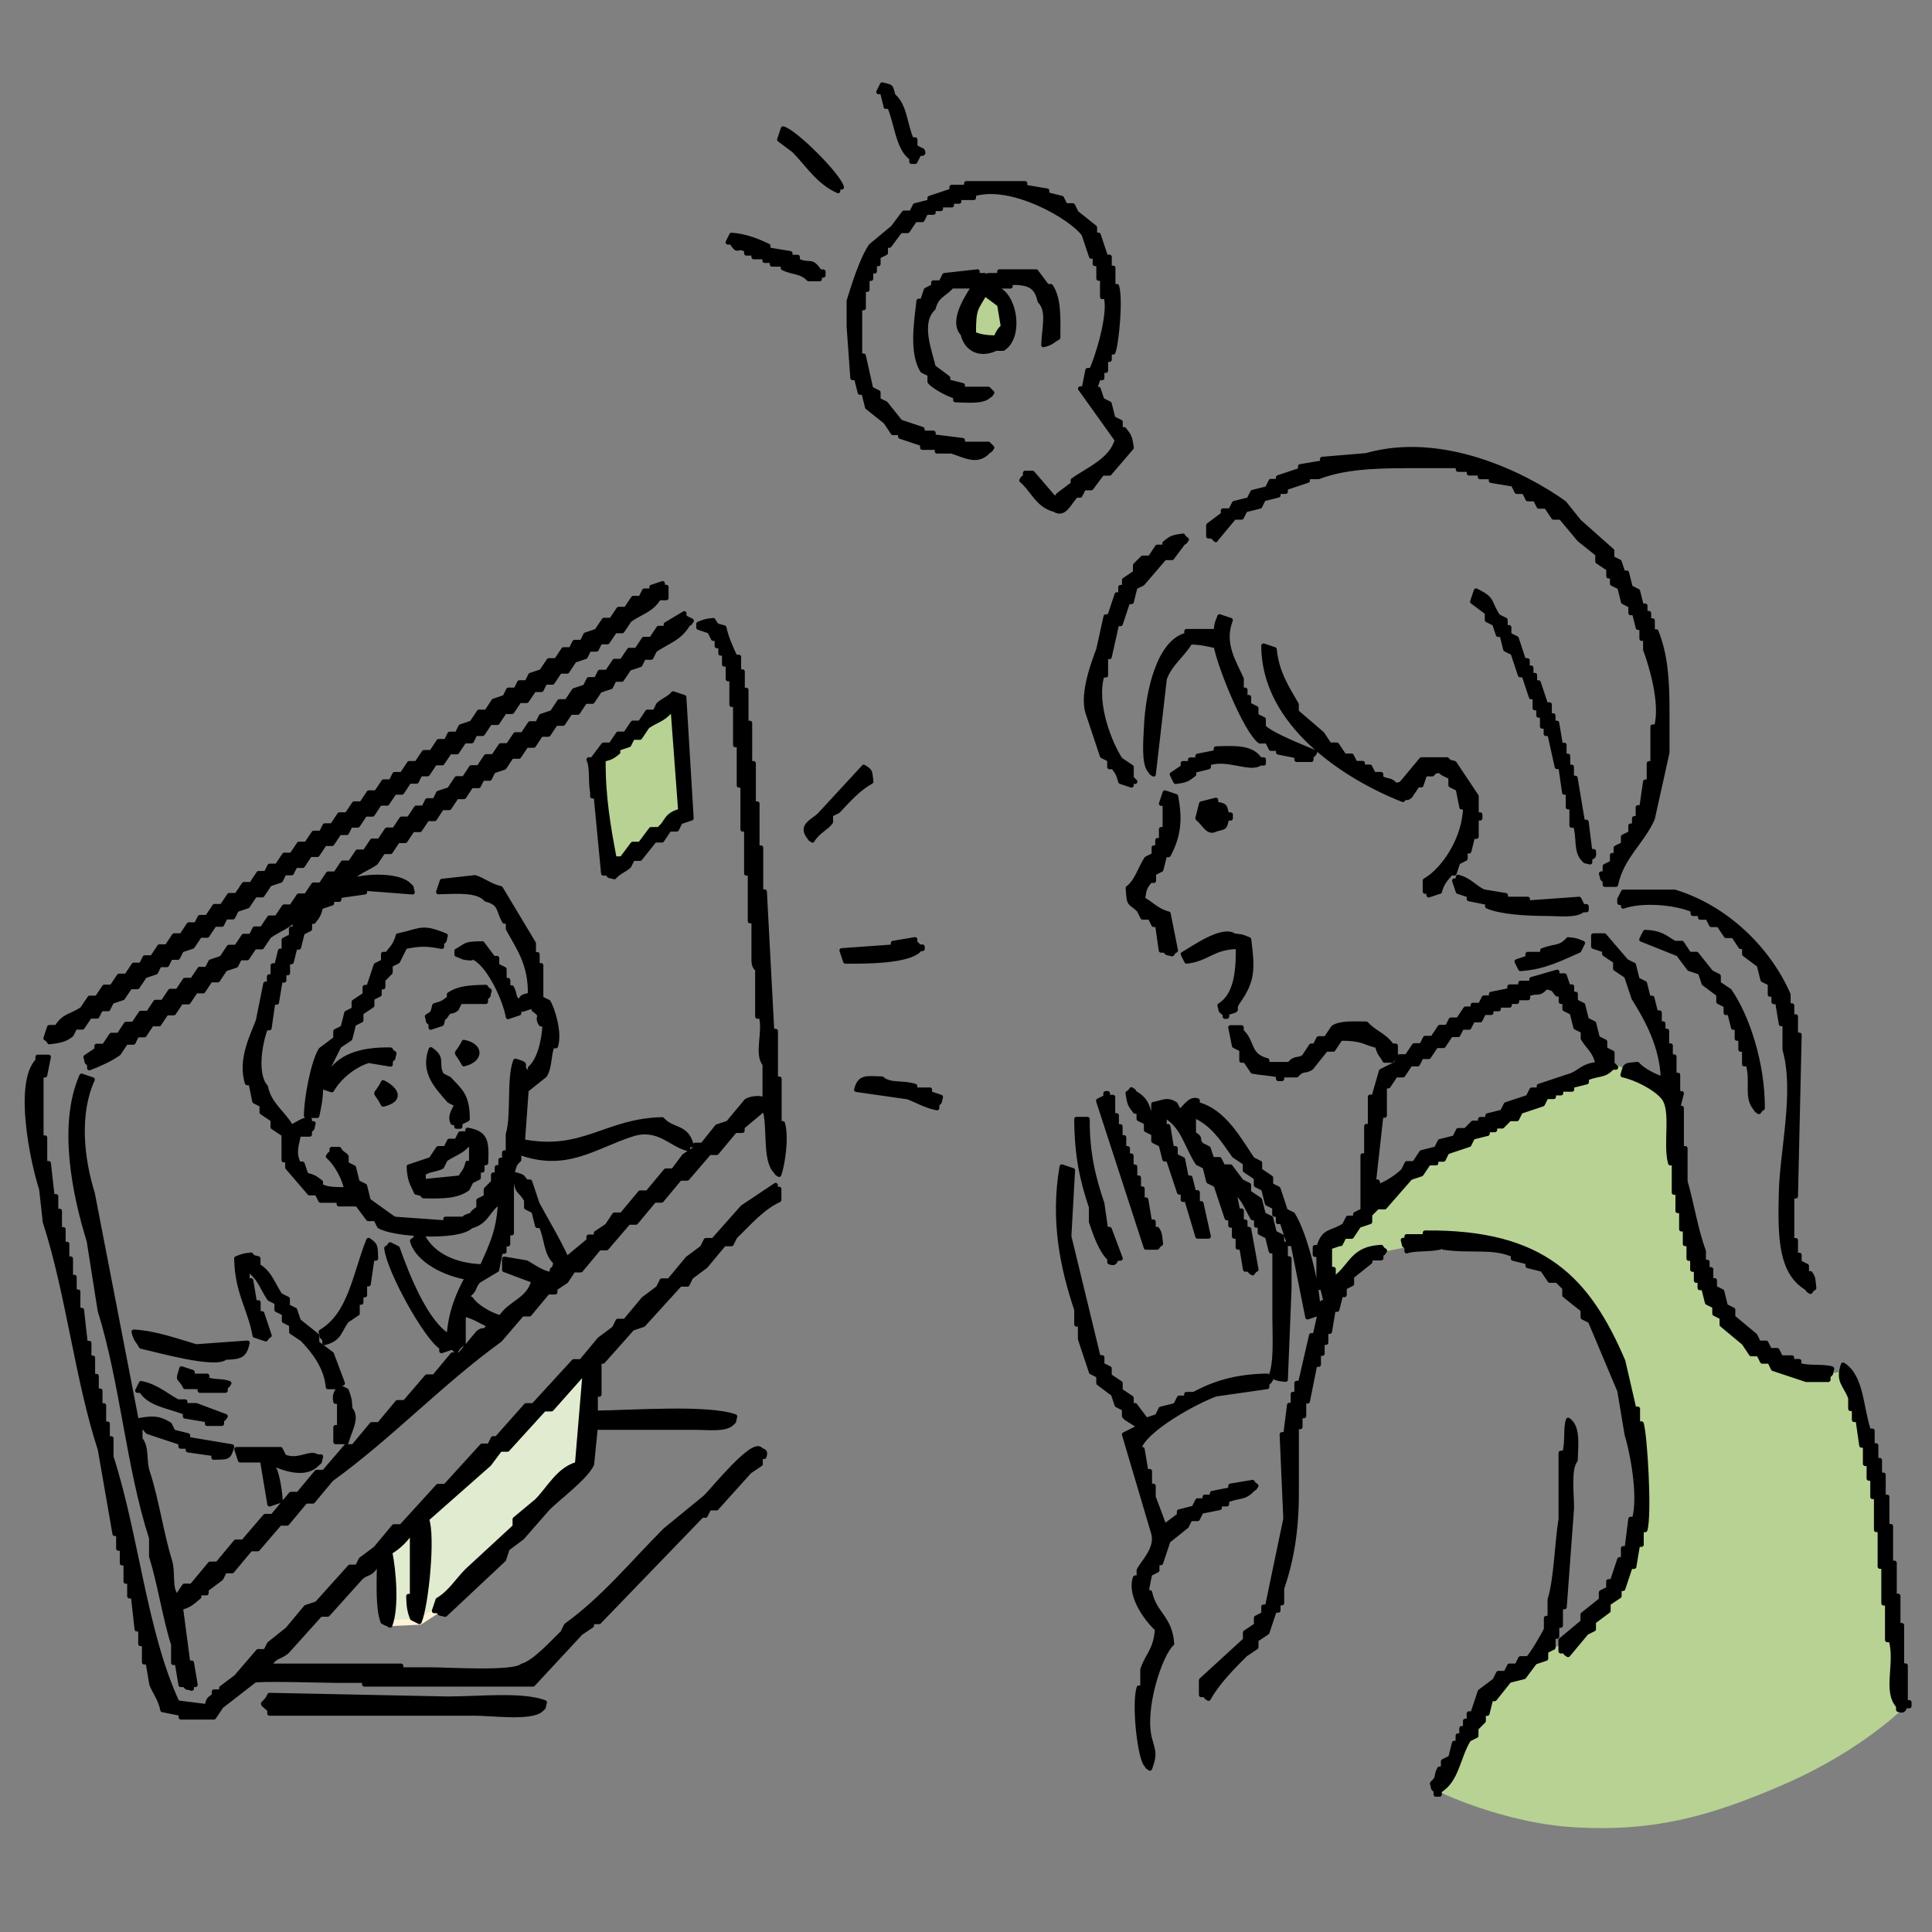
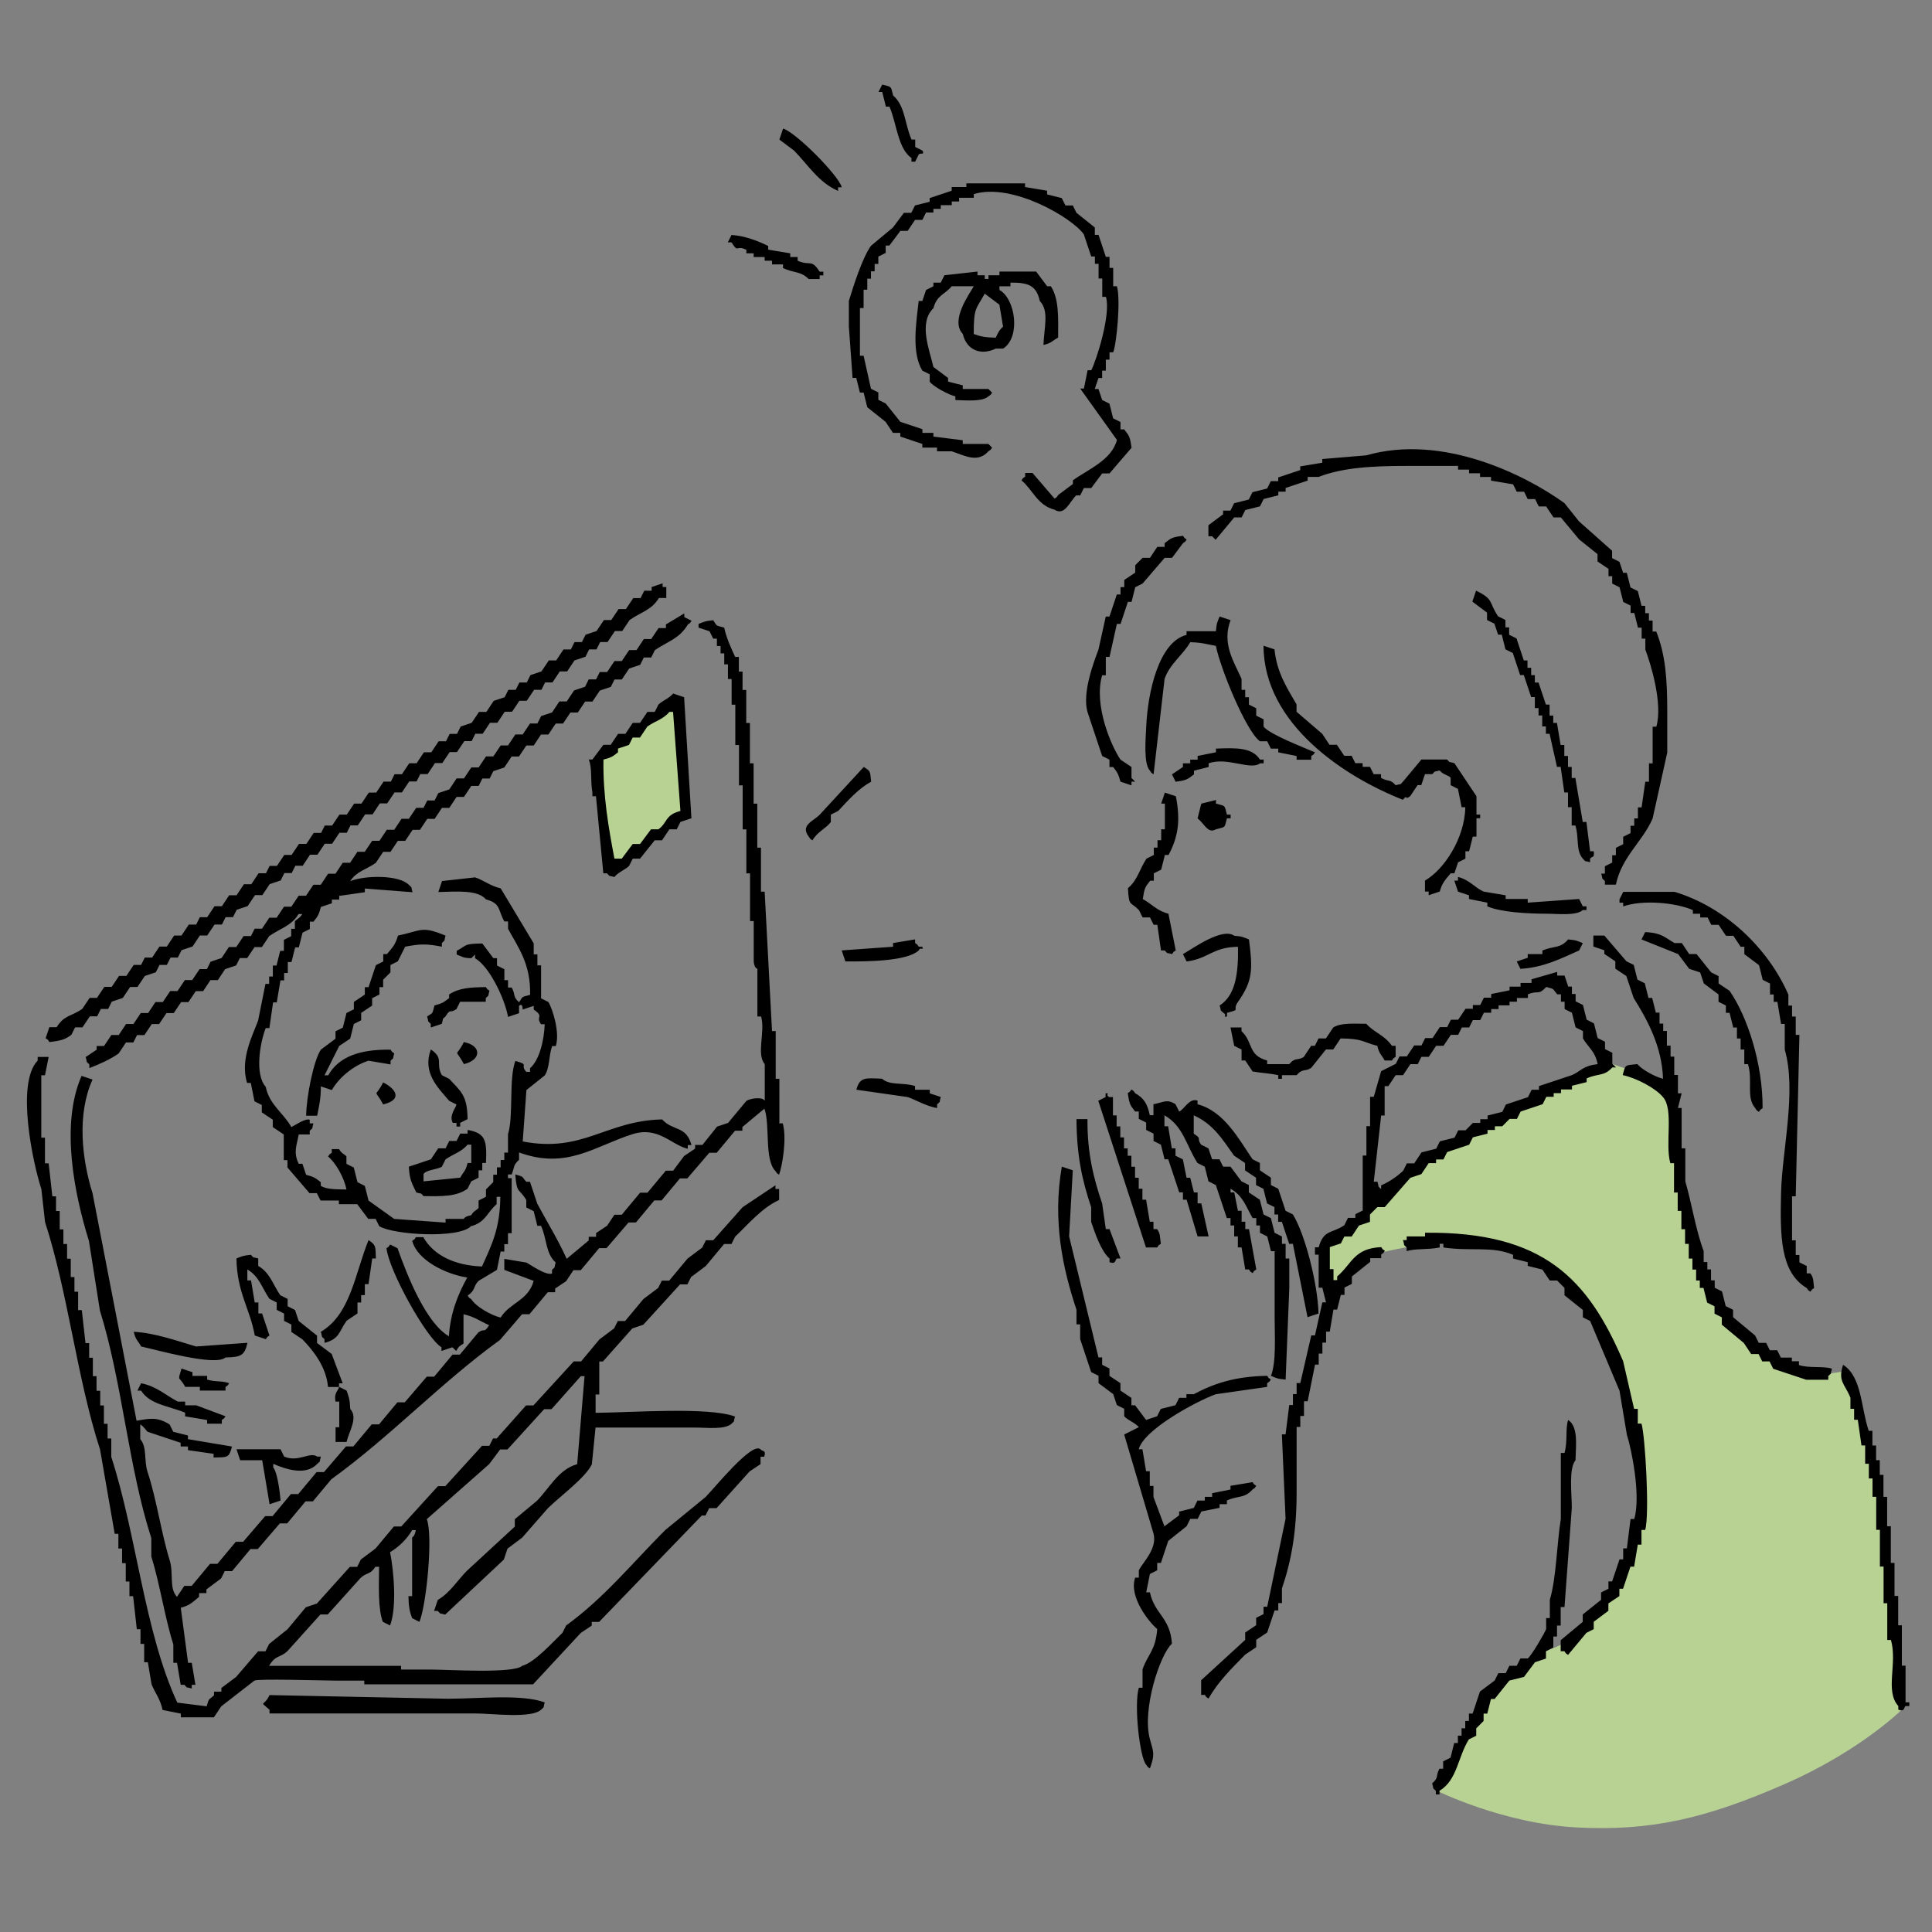
<svg xmlns="http://www.w3.org/2000/svg" viewBox="0 0 320 320">
  <rect x="0" y="0" width="320" height="320" fill="#808080" stroke="none" />
  <defs>
    <style>.c{fill:none;stroke:#000;stroke-linecap:round;stroke-linejoin:round;stroke-width:.75px;}.d{fill:#e0ebd0;stroke:#fff4d8;stroke-miterlimit:10;}.e{fill:#b7d293;}.e,.f{stroke-width:0px;}.f{fill-rule:evenodd;}</style>
  </defs>
  <g id="a">
    <path class="e" d="m220.29,214.83l-1.04-8.99,11.07-8.13s9.34-8.13,11.93-9.34c2.59-1.21,21.44-10.89,21.44-10.89l3.33-1.24,7.74,2.62,3.11,3.46s-.35,9.16.35,12.28,1.56,12.28,3.29,14.52c1.73,2.25,3.11,10.37,9.34,13.83s11.41,4.67,11.41,4.67l3.46-.52s3.98,9.51,5.71,22.48,4.21,32.99,4.21,32.99c0,0-6.92,7.18-20,12.91-13.09,5.73-22.25,7.85-34.52,7.2s-23.25-6.13-23.25-6.13l9.36-16.32,8.87-6.77,4.28-1.8s10.57-11.72,11.15-18.86c.57-7.15.29-17.01-2.72-24.15-3-7.15-4.86-14.29-10.43-17.29-5.57-3-11.29-6.57-17.43-6s-14.29,2.57-14.29,2.57l-6.35,6.91Z" />
-     <polygon class="d" points="69.03 251.9 63.36 257.15 64.36 268.85 69.55 268.6 73.38 266.11 97.03 242.32 98.77 224.34 69.03 251.9" />
-     <path class="e" d="m160.25,52.77c-.01-1.85.89-3.6,2.08-5,.19-.22.39-.44.66-.55.44-.17.96.02,1.3.35s.53.78.69,1.22c.7,1.9,1.05,3.93,1.01,5.96-.01.54-.06,1.12-.37,1.57-2.13,3.08-5.36-1.4-5.38-3.55Z" />
    <polygon class="e" points="98.82 126.26 100.99 144.04 113.85 134.5 112.84 116.29 98.82 126.26" />
  </g>
  <g id="b">
    <path class="f" d="m146.71,17.66h.61c1.2,2.74,1.39,6.96,3.65,8.51v.61h.61c.2-.4.4-.81.61-1.22.28-.27.98.17.61-.61-.4-.2-.81-.4-1.21-.61v-1.22h-.61c-1.15-2.61-1.04-5.58-3.04-7.29-.46-1.65-.14-1.38-1.82-1.82-.2.4-.41.81-.61,1.22h.61l.61,2.43Zm-7.9,13.97v-.61h.61c-.51-1.99-7.74-9.22-9.72-9.72-.2.61-.4,1.22-.61,1.82.81.61,1.62,1.22,2.43,1.82,2.31,2.35,4.05,5.27,7.29,6.68Zm39.49,50.43h.61c.2-.4.41-.81.61-1.22h1.22c.61-.81,1.22-1.62,1.82-2.43h1.21c1.22-1.42,2.43-2.84,3.65-4.25-.26-1.83-.37-1.96-1.22-3.04h-.61v-1.22c-.41-.2-.81-.4-1.22-.61l-.61-2.43c-.4-.2-.81-.4-1.21-.61-.2-.61-.4-1.22-.61-1.82h-.61c.2-.61.41-1.22.61-1.82h.61v-1.22h.61v-1.82h.61v-1.22h.61c.57-1.44,1.27-8.8.61-10.94h-.61v-3.04h-.61v-1.82h-.61c-.4-1.22-.81-2.43-1.21-3.65h-.61v-1.22c-1.01-.81-2.03-1.62-3.04-2.43-.2-.4-.4-.81-.61-1.22h-1.22c-.2-.41-.4-.81-.61-1.22-.81-.2-1.62-.4-2.43-.61v-.61c-1.21-.2-2.43-.4-3.65-.61v-.61h-9.72v.61h-2.43v.61c-1.22.4-2.43.81-3.65,1.22v.61c-.81.2-1.62.41-2.43.61-.2.4-.41.81-.61,1.22h-1.22c-.61.81-1.21,1.62-1.82,2.43-1.21,1.01-2.43,2.03-3.65,3.04-1.42,2-2.87,6.56-3.65,9.11v4.25c.2,2.84.41,5.67.61,8.51h.61l.61,2.43h.61c.2.81.41,1.62.61,2.43,1.01.81,2.02,1.62,3.04,2.43.4.61.81,1.22,1.21,1.82h1.22v.61c1.21.4,2.43.81,3.65,1.22v.61h2.43v.61h2.43c2.25.74,4.3,1.98,6.08,0,.68-.52.09.08.61-.61l-.61-.61h-4.25v-.61c-1.62-.2-3.24-.41-4.86-.61v-.61h-1.82v-.61c-1.21-.4-2.43-.81-3.65-1.22-.81-1.01-1.62-2.03-2.43-3.04-.41-.2-.81-.4-1.22-.61v-1.22c-.41-.2-.81-.41-1.22-.61-.4-1.82-.81-3.65-1.22-5.47h-.61v-7.9h.61v-3.04h.61v-1.82h.61v-1.22h.61v-1.22h.61v-1.22c.41-.2.81-.41,1.22-.61v-1.22h.61c.61-.81,1.22-1.62,1.82-2.43h1.21c.41-.61.81-1.22,1.22-1.82h1.21c.2-.4.4-.81.61-1.22h1.22v-.61h1.22v-.61h1.82v-.61h1.22v-.61h2.43v-.61c6.36-1.95,16.39,3.97,18.23,6.68.41,1.22.81,2.43,1.22,3.65h.61v1.22h.61v2.43h.61v3.04h.61c.85,2.92-1.58,10.49-2.43,12.15h-.61c-.2,1.01-.4,2.03-.61,3.04h-.61c2.03,2.84,4.05,5.67,6.08,8.51-.87,3.34-4.78,4.87-7.29,6.68v.61c-.81.61-1.62,1.22-2.43,1.82-.52.68.08.09-.61.61-1.22-1.42-2.43-2.84-3.65-4.25h-1.22v.61c-.68.52-.09-.08-.61.61,1.9,1.59,2.63,4.13,5.47,4.86,1.71,1.08,2.43-1.26,3.65-2.43Zm-54.68-40.71v.61h1.21v.61h1.82v.61h1.22v.61h1.82v.61c1.74.83,2.96.49,4.25,1.82h1.82v-.61h.61v-.61h-.61c-1.42-2.21-1.52-.86-3.65-1.82v-.61h-1.22v-.61c-1.22-.2-2.43-.4-3.65-.61v-.61c-1.75-.85-3.84-1.68-6.08-1.82-.2.4-.41.81-.61,1.22h.61c1.19,1.89.66.37,2.43,1.22Zm41.92,6.68v-.61h1.82v-.61c3.11-.03,4.31.57,4.86,3.04,1.58,1.66.72,4.29.61,7.29,1.47-.37,1.34-.64,2.43-1.22.02-3.43.14-6.46-1.21-8.51h-.61c-.61-.81-1.22-1.62-1.82-2.43h-6.08v.61h-1.82v.61h-.61v-.61h-1.21v-.61c-1.82.2-3.65.41-5.47.61-.2.41-.41.81-.61,1.22h-1.22v.61c-.4.2-.81.4-1.22.61-.2.61-.4,1.22-.61,1.82h-.61c-.41,3.65-1.21,8.56.61,11.54.4.2.81.4,1.22.61v1.22c.57.78,3.08,2.16,4.25,2.43v.61c1.89.06,4.5.29,5.47-.61.68-.52.09.08.61-.61l-.61-.61h-4.25v-.61c-.81-.2-1.62-.41-2.43-.61v-.61c-.81-.61-1.62-1.22-2.43-1.82-.6-2.7-2.54-7.31,0-9.72.59-2.22,1.83-2.21,3.04-3.65h3.65c-.8,1.4-3.93,5.69-1.82,7.9.62,2.66,2.95,3.64,5.47,2.43h1.21c2.94-1.9,2.05-8.21-.61-9.72Zm-.61,7.9c-1.74-.03-2.6-.21-3.65-.61-.01-4.41.38-4.06,1.82-6.68.81.61,1.62,1.22,2.43,1.82.2,1.22.4,2.43.61,3.65-.62.52-.86,1.04-1.21,1.82Zm36.46,33.42c1.01-1.22,2.03-2.43,3.04-3.65h1.22c.2-.41.4-.81.61-1.22.81-.2,1.62-.4,2.43-.61.2-.4.4-.81.61-1.22.81-.2,1.62-.4,2.43-.61v-.61h1.21v-.61c1.21-.41,2.43-.81,3.65-1.22v-.61h1.82c3.95-1.54,8.88-1.82,14.58-1.82h8.51v.61h1.82v.61h1.82v.61h1.82v.61c1.22.2,2.43.41,3.65.61.2.41.4.81.61,1.22h1.21c.2.4.41.81.61,1.22h1.22c.2.4.4.81.61,1.22h1.22c.41.61.81,1.22,1.22,1.82h1.21c1.01,1.22,2.03,2.43,3.04,3.65,1.01.81,2.03,1.62,3.04,2.43v1.22c.61.41,1.22.81,1.82,1.22v1.22h.61v1.22c.41.2.81.41,1.22.61.2.81.41,1.62.61,2.43.41.2.81.4,1.22.61v1.22h.61c.2.81.4,1.62.61,2.43h.61v1.82h.61v1.82c.87,2.27,2.93,8.96,1.82,12.76h-.61v6.08h-.61v3.04h-.61l-.61,4.25h-.61v1.82h-.61v1.22h-.61v1.22c-.4.2-.81.4-1.22.61v1.22c-.4.2-.81.41-1.21.61v1.22h-.61v1.22c-.4.2-.81.41-1.21.61v1.22h-.61c.37,1.21-.08.52.61,1.22v.61h1.82c.96-4.62,4.4-7.1,6.08-10.94.81-3.65,1.62-7.29,2.43-10.94v-6.68c0-5.45-.27-9.45-1.82-13.37h-.61v-1.82h-.61v-1.22h-.61v-1.22h-.61c-.2-.81-.4-1.62-.61-2.43-.4-.2-.81-.41-1.22-.61-.2-.81-.4-1.62-.61-2.43h-.61c-.2-.61-.4-1.22-.61-1.82-.4-.2-.81-.4-1.22-.61v-1.22c-1.82-1.62-3.65-3.24-5.47-4.86-.81-1.01-1.62-2.03-2.43-3.04-6.57-4.72-20.2-11.51-32.81-7.9-2.43.2-4.86.41-7.29.61v.61c-1.22.2-2.43.4-3.65.61v.61c-1.22.4-2.43.81-3.65,1.22v.61h-1.22c-.2.41-.41.81-.61,1.22-.81.2-1.62.4-2.43.61-.2.4-.41.81-.61,1.22-.81.2-1.62.4-2.43.61-.2.4-.4.81-.61,1.22h-1.22v.61c-.81.61-1.62,1.22-2.43,1.82v1.82h.61l.61.61Zm-15.19,7.9h-.61v1.22h-.61c-.41,1.22-.81,2.43-1.22,3.65h-.61c-.4,1.82-.81,3.65-1.21,5.47-.73,1.95-2.73,7.11-1.82,10.33.81,2.43,1.62,4.86,2.43,7.29.4.2.81.4,1.21.61v1.22h.61c.71.91.83,1.08,1.22,2.43.61.2,1.21.4,1.82.61v-.61h.61l-.61-.61v-1.82c-.61-.4-1.22-.81-1.82-1.22-1.56-2.29-4.47-9.08-3.04-13.97h.61v-3.04h.61c.41-1.82.81-3.65,1.22-5.47h.61c.4-1.22.81-2.43,1.21-3.65h.61c.2-.81.41-1.62.61-2.43.41-.2.81-.4,1.22-.61,1.21-1.42,2.43-2.84,3.65-4.25h1.22c.61-.81,1.22-1.62,1.82-2.43.68-.52.09.08.61-.61-.68-.52-.09.08-.61-.61-1.83.22-1.98.38-3.04,1.22v.61h-1.22c-.4.61-.81,1.22-1.21,1.82h-1.22l-1.22,1.22v1.22c-.61.4-1.22.81-1.82,1.22v1.22ZM8.18,172.6c1.71-.21,2.62-.37,3.65-1.22.2-.4.4-.81.61-1.22h1.22c.41-.61.81-1.22,1.22-1.82h1.21c.2-.4.41-.81.61-1.22h1.21c.2-.4.41-.81.61-1.22.61-.2,1.22-.41,1.82-.61.4-.61.81-1.22,1.22-1.82h1.21c.41-.61.81-1.22,1.22-1.82.61-.2,1.22-.41,1.82-.61.2-.4.41-.81.61-1.22h1.22c.2-.4.4-.81.61-1.22h1.21c.2-.4.41-.81.61-1.22.61-.2,1.22-.41,1.82-.61.4-.61.81-1.22,1.22-1.82h1.21c.4-.61.81-1.22,1.22-1.82h1.22c.2-.41.4-.81.61-1.22h1.22c.2-.4.41-.81.61-1.22.61-.2,1.22-.4,1.82-.61.41-.61.81-1.22,1.22-1.82h1.21c.41-.61.81-1.22,1.22-1.82.61-.2,1.21-.4,1.82-.61.2-.4.41-.81.61-1.22h1.21c.2-.41.41-.81.61-1.22h1.22c.4-.61.81-1.22,1.21-1.82h1.22c.41-.61.81-1.22,1.22-1.82h1.22c.4-.61.81-1.22,1.21-1.82h1.22c.2-.4.41-.81.61-1.22h1.21c.41-.61.81-1.22,1.22-1.82h1.22c.4-.61.81-1.22,1.21-1.82h1.22c.4-.61.81-1.22,1.22-1.82h1.22c.4-.61.81-1.22,1.21-1.82h1.22c.2-.4.41-.81.61-1.22h1.22c.4-.61.81-1.22,1.22-1.82h1.21c.41-.61.81-1.22,1.22-1.82h1.21c.4-.61.81-1.22,1.22-1.82h1.21c.2-.4.41-.81.61-1.22h1.22c.4-.61.81-1.22,1.21-1.82h1.22c.41-.61.81-1.22,1.22-1.82h1.21c.41-.61.81-1.22,1.22-1.82h1.22c.4-.61.81-1.22,1.22-1.82h1.21c.2-.4.41-.81.61-1.22h1.22c.4-.61.81-1.22,1.21-1.82h1.22c.4-.61.81-1.22,1.21-1.82.61-.2,1.22-.4,1.82-.61.2-.4.4-.81.61-1.22h1.22c.2-.4.41-.81.61-1.22h1.22c.4-.61.81-1.22,1.22-1.82h1.21c.41-.61.81-1.22,1.22-1.82,1.91-1.35,3.59-1.6,4.86-3.65h1.22v-1.82h-.61v-.61c-.61.2-1.22.41-1.82.61v.61h-1.22c-.2.4-.4.81-.61,1.22h-1.21c-.41.61-.81,1.22-1.22,1.82h-1.21c-.41.61-.81,1.22-1.22,1.82h-1.21c-.41.61-.81,1.22-1.22,1.82-.61.2-1.22.41-1.82.61-.2.41-.41.81-.61,1.22h-1.22c-.2.4-.4.81-.61,1.22h-1.22c-.4.61-.81,1.22-1.21,1.82h-1.22c-.4.61-.81,1.22-1.22,1.82-.61.2-1.21.4-1.82.61-.2.4-.4.81-.61,1.22h-1.22c-.2.4-.4.81-.61,1.22h-1.22c-.2.41-.41.81-.61,1.22-.61.2-1.22.4-1.82.61-.4.61-.81,1.22-1.21,1.82h-1.22c-.41.61-.81,1.22-1.22,1.82-.61.2-1.21.4-1.82.61-.2.4-.4.81-.61,1.22h-1.21c-.2.4-.41.81-.61,1.22h-1.22c-.4.61-.81,1.22-1.21,1.82h-1.22c-.41.61-.81,1.22-1.22,1.82h-1.22c-.4.61-.81,1.22-1.21,1.82h-1.22c-.2.4-.41.81-.61,1.22h-1.21c-.41.61-.81,1.22-1.22,1.82h-1.22c-.4.61-.81,1.22-1.22,1.82h-1.21c-.41.61-.81,1.22-1.22,1.82h-1.22c-.4.61-.81,1.22-1.21,1.82h-1.22c-.2.4-.41.81-.61,1.22h-1.22c-.41.61-.81,1.22-1.22,1.82h-1.22c-.4.61-.81,1.22-1.22,1.82h-1.21c-.4.61-.81,1.22-1.22,1.82h-1.21c-.2.41-.41.81-.61,1.22h-1.22c-.4.61-.81,1.22-1.21,1.82h-1.22c-.41.61-.81,1.22-1.22,1.82h-1.22c-.4.61-.81,1.22-1.21,1.82h-1.22c-.41.61-.81,1.22-1.22,1.82h-1.21c-.2.41-.41.81-.61,1.22h-1.22c-.4.61-.81,1.22-1.21,1.82h-1.22c-.4.61-.81,1.22-1.21,1.82h-1.22c-.4.61-.81,1.22-1.21,1.82h-1.22c-.2.4-.41.81-.61,1.22h-1.22c-.41.61-.81,1.22-1.22,1.82h-1.21c-.41.61-.81,1.22-1.22,1.82h-1.22c-.4.61-.81,1.22-1.22,1.82h-1.21c-.41.61-.81,1.22-1.22,1.82-1.85,1.29-2.98.99-4.25,3.04h-1.21c-.2.61-.41,1.22-.61,1.82.69.52.09-.08.61.61Zm255.19-30.38c.34-.51.74.03.61-1.22h-.61c-.2-1.62-.4-3.24-.61-4.86h-.61c-.41-2.43-.81-4.86-1.22-7.29h-.61v-1.82h-.61v-1.82h-.61v-1.82h-.61c-.2-1.22-.4-2.43-.61-3.65h-.61v-1.22h-.61v-1.82h-.61c-.41-1.22-.81-2.43-1.22-3.65h-.61v-1.22h-.61v-1.22h-.61v-1.22h-.61c-.4-1.22-.81-2.43-1.21-3.65-.4-.2-.81-.4-1.22-.61v-1.22h-.61v-1.22c-.41-.2-.81-.41-1.22-.61-1.65-2.48-.62-2.76-3.65-4.25-.2.61-.41,1.22-.61,1.82.81.61,1.62,1.22,2.43,1.82v1.22c.4.2.81.4,1.22.61.2.61.4,1.22.61,1.82h.61c.2.81.4,1.62.61,2.43.4.2.81.4,1.22.61.4,1.22.81,2.43,1.21,3.65h.61c.41,1.22.81,2.43,1.22,3.65h.61v1.82h.61v1.22h.61v1.82h.61v1.22h.61c.41,1.82.81,3.65,1.22,5.47h.61c.2,1.42.41,2.84.61,4.25h.61v2.43h.61v3.04h.61c.64,1.94.04,4.11,1.22,5.47.69.68,0,.26,1.21.61v-.61Zm-134.28,43.75v-7.29h-.61v-7.9h-.61c-.4-7.7-.81-15.39-1.22-23.09h-.61v-7.29h-.61v-7.29h-.61v-6.68h-.61v-6.68h-.61v-5.47h-.61v-3.04h-.61v-2.43h-.61c-.72-1.54-1.48-3.22-1.82-4.86-1.44-.39-1.14-.17-1.82-1.22-1.43.14-1.5.26-2.43.61v.61c.61.2,1.22.4,1.82.61.2.4.4.81.61,1.22h.61v1.22h.61v1.22h.61v1.82h.61v2.43h.61v4.25h.61v6.68h.61v6.68h.61v7.29h.61v7.29h.61v7.9h.61v6.68c.1,1.18.61,1.22.61,1.22v7.9h.61c.73,2.56-.83,6.2.61,7.9v6.08c-.31-.7-2.34-.45-3.04,0-1.01,1.22-2.03,2.43-3.04,3.65-.61.2-1.22.41-1.82.61-.81,1.01-1.62,2.03-2.43,3.04h-1.21v.61c-.61.41-1.22.81-1.82,1.22-.61.81-1.22,1.62-1.82,2.43h-1.21c-1.01,1.22-2.03,2.43-3.04,3.65h-1.22c-1.01,1.22-2.03,2.43-3.04,3.65h-1.21c-.41.61-.81,1.22-1.22,1.82-.61.41-1.22.81-1.82,1.22v.61h-1.22v.61c-1.22,1.01-2.43,2.03-3.65,3.04-1.41-3.13-3.31-6.22-4.86-9.11-.4-1.21-.81-2.43-1.22-3.65h-.61c-.83-.92-.32-.79-1.82-1.22.23,3.35.67,2.25,1.82,4.25v1.22c.4.2.81.4,1.22.61.2.81.4,1.62.61,2.43h.61c1.01,2.24.73,4.55,2.43,6.08-.37,1.21.08.52-.61,1.22v.61c-1.03.39-3.82-1.64-4.25-1.82-1.22-.2-2.43-.41-3.65-.61v1.82c1.62.61,3.24,1.22,4.86,1.82-.88,3.28-3.93,3.58-5.47,6.08-1.62-.39-4.08-1.81-4.86-3.04-.68-.52-.09.08-.61-.61,1.36-.87.88-1.5,1.82-2.43l3.04-1.82c.2-1.01.41-2.03.61-3.04h.61v-1.22h.61v-1.82h.61v-9.11h-.61v-.61h.61c.54-1.4.22-1.5,1.22-2.43v-1.22c7.92,2.91,12.56-1.07,18.84-3.04,4.24-1.33,6.43,1.83,9.11,2.43v-.61h.61c-.87-3.25-3.05-2.27-4.86-4.25-9.34.21-13.09,5.58-23.09,3.65.2-2.84.41-5.67.61-8.51,1.01-.81,2.03-1.62,3.04-2.43.85-1.3.64-3.23,1.22-4.86h.61c.71-2.27-.55-6.16-1.22-7.29-.4-.2-.81-.41-1.22-.61v-5.47h-.61v-1.82h-.61v-1.82c-1.82-3.04-3.65-6.08-5.47-9.11-1.69-.38-2.91-1.4-4.25-1.82-1.82.2-3.65.4-5.47.61-.2.61-.4,1.22-.61,1.82,3.05-.08,6.5-.4,7.9,1.22,2.5.68,1.94,1.73,3.04,3.65h.61v1.22c1.71,3.15,3.77,5.82,3.65,10.94-1.44.39-1.14.17-1.82,1.22-1.1-.94-.54-1.18-1.22-2.43h-.61v-1.22h-.61v-1.82c-.41-.2-.81-.4-1.22-.61v-1.22h-.61c-.61-.81-1.21-1.62-1.82-2.43-3.16.06-2.37.22-4.25,1.22v.61c.92.32.96.58,2.43.61l.61-.61v.61c2.37,1.35,4.91,6.65,5.47,9.72.61-.2,1.22-.4,1.82-.61v-1.22c.65-.56.56.53.61.61.61-.2,1.22-.41,1.82-.61v.61c1.83,1.27.25,1.08,1.21,2.43h.61c-.1,2.71-.88,5.94-2.43,7.29v.61h-.61c-1.18-1.27.66-1.12-1.82-1.82-1.12,3.01-.27,9.05-1.22,12.15v3.04h-.61v1.22h-.61v1.22h-.61v1.22h-.61v1.22l-1.21,1.22v1.22c-.4.2-.81.41-1.22.61v1.22c-.25.38-.81.45-1.22,1.22-1.22.23-1.21.61-1.21.61h-3.04v.61c-2.84-.2-5.67-.4-8.51-.61-1.42-1.01-2.84-2.03-4.25-3.04-.2-.81-.4-1.62-.61-2.43-.41-.2-.81-.41-1.22-.61-.2-.81-.4-1.62-.61-2.43-.41-.2-.81-.4-1.22-.61v-1.22c-.25-.38-.81-.45-1.22-1.22h-1.21v.61c-.69.52-.1-.08-.61.61,1.3,1.08,2.68,3.54,3.04,5.47-1.65-.05-3.22.03-4.25-.61v-.61c-.93-.7-1.06-.85-2.43-1.22-.2-.61-.4-1.22-.61-1.82h-.61c-.95-1.9-.31-3.13,0-4.86h1.82v-.61c.68-.69.26,0,.61-1.22h-.61v-.61c-.73-.28-2.51.97-3.04,1.22-1.34-2.39-3.63-3.66-4.25-6.68-1.81-2-1-7.13,0-9.72h.61c.2-1.42.4-2.84.61-4.25h.61c.2-1.22.41-2.43.61-3.65h.61v-1.22h.61v-1.82h.61l.61-2.43h.61c.2-.81.41-1.62.61-2.43.4-.2.81-.41,1.21-.61v-1.22h.61c.71-.9.86-1.07,1.22-2.43.61-.2,1.21-.41,1.82-.61v-.61h1.21v-.61c1.42-.2,2.84-.4,4.25-.61v-.61c2.63.2,5.27.41,7.9.61-.37-1.21.08-.52-.61-1.22-1.64-1.69-7.33-1.59-9.72-.61,1.06-1.65,2.65-1.9,4.25-3.04.4-.61.81-1.22,1.22-1.82h1.21c.41-.61.81-1.22,1.22-1.82h1.22c.4-.61.81-1.22,1.22-1.82h1.21c.41-.61.81-1.22,1.22-1.82h1.22c.4-.61.81-1.22,1.21-1.82h1.22c.4-.61.81-1.22,1.21-1.82h1.22c.4-.61.81-1.22,1.21-1.82h1.22c.2-.4.41-.81.61-1.22h1.21c.2-.4.41-.81.61-1.22.61-.2,1.22-.41,1.82-.61.4-.61.81-1.22,1.21-1.82h1.22c.41-.61.81-1.22,1.22-1.82h1.22c.4-.61.81-1.22,1.21-1.82h1.22c.41-.61.81-1.22,1.22-1.82h1.21c.41-.61.81-1.22,1.22-1.82h1.22c.41-.61.81-1.22,1.22-1.82h1.21c.41-.61.81-1.22,1.22-1.82.61-.2,1.22-.4,1.82-.61.2-.4.41-.81.61-1.22h1.21c.41-.61.81-1.22,1.22-1.82.61-.2,1.22-.41,1.82-.61.2-.4.4-.81.61-1.22h1.22c.2-.4.41-.81.61-1.22,2.23-1.51,4.02-1.86,5.47-4.25.68-.52.09.08.61-.61-.4-.2-.81-.41-1.21-.61v-.61c-1.01.61-2.03,1.22-3.04,1.82v.61h-1.22c-.41.61-.81,1.22-1.22,1.82h-1.22c-.4.61-.81,1.22-1.21,1.82h-1.22c-.41.61-.81,1.22-1.22,1.82h-1.21c-.41.61-.81,1.22-1.22,1.82h-1.22c-.2.4-.41.81-.61,1.22h-1.22c-.2.4-.4.81-.61,1.22-.61.2-1.22.41-1.82.61-.4.61-.81,1.22-1.21,1.82h-1.22c-.4.61-.81,1.22-1.21,1.82-.61.2-1.22.41-1.82.61-.2.41-.4.81-.61,1.22h-1.22c-.4.61-.81,1.22-1.22,1.82h-1.21c-.41.61-.81,1.22-1.22,1.82h-1.21c-.41.61-.81,1.22-1.22,1.82h-1.21c-.4.61-.81,1.22-1.22,1.82h-1.22c-.4.61-.81,1.22-1.21,1.82h-1.22c-.4.61-.81,1.22-1.21,1.82-.61.2-1.22.41-1.82.61-.2.41-.4.81-.61,1.22h-1.22c-.2.4-.41.81-.61,1.22h-1.22c-.41.61-.81,1.22-1.22,1.82h-1.21c-.41.61-.81,1.22-1.22,1.82h-1.22c-.4.61-.81,1.22-1.22,1.82h-1.21c-.41.61-.81,1.22-1.22,1.82h-1.22c-.4.61-.81,1.22-1.21,1.82h-1.22c-.4.61-.81,1.22-1.21,1.82h-1.22c-.4.61-.81,1.22-1.21,1.82h-1.22c-.41.61-.81,1.22-1.22,1.82h-1.22c-.4.61-.81,1.22-1.22,1.82h-1.21c-.4.61-.81,1.22-1.22,1.82h-1.21c-.41.61-.81,1.22-1.22,1.82h-1.21c-.2.4-.4.81-.61,1.22h-1.22c-.41.61-.81,1.22-1.22,1.82h-1.22c-.4.61-.81,1.22-1.21,1.82-.61.2-1.22.4-1.82.61-.2.4-.4.81-.61,1.22h-1.21c-.41.61-.81,1.22-1.22,1.82h-1.22c-.4.61-.81,1.22-1.22,1.82h-1.21c-.41.61-.81,1.22-1.22,1.82h-1.22c-.4.61-.81,1.22-1.21,1.82h-1.22c-.41.61-.81,1.22-1.22,1.82h-1.22c-.4.61-.81,1.22-1.21,1.82h-1.22c-.41.61-.81,1.22-1.22,1.82h-1.22v.61c-.61.41-1.22.81-1.82,1.22.37,1.21-.08.52.61,1.22v.61c1.72-.67,3.41-1.41,4.86-2.43.4-.61.81-1.22,1.21-1.82h1.22c.2-.4.41-.81.61-1.22h1.22c.4-.61.81-1.22,1.22-1.82h1.21c.41-.61.81-1.22,1.22-1.82h1.21c.4-.61.81-1.22,1.22-1.82h1.21c.41-.61.81-1.22,1.22-1.82h1.22c.4-.61.81-1.22,1.21-1.82h1.22c.4-.61.81-1.22,1.21-1.82.61-.2,1.22-.4,1.82-.61.2-.4.41-.81.61-1.22h1.22c.41-.61.81-1.22,1.22-1.82h1.21c.41-.61.81-1.22,1.22-1.82,1.86-1.31,3.67-1.68,4.86-3.65h.61c-.39.7-1.01.89-1.22,1.22v1.22h-.61v1.22c-.4.2-.81.4-1.21.61v1.82h-.61c-.2.81-.4,1.62-.61,2.43h-.61v1.82h-.61v1.22h-.61c-.4,2.02-.81,4.05-1.22,6.08-.79,2.21-3.07,6.38-1.82,10.33h.61c.2,1.01.4,2.03.61,3.04.4.2.81.41,1.21.61v1.22c.61.4,1.22.81,1.82,1.22v1.22c.61.41,1.21.81,1.82,1.22v4.25h.61v1.22c1.22,1.42,2.43,2.84,3.65,4.25h1.22c.2.4.41.81.61,1.22h3.04v.61h3.04c.61.81,1.22,1.62,1.82,2.43h1.22c.2.4.4.81.61,1.22,2.33,1.43,13.13,2.1,15.19,0,2.43-.64,2.66-2.3,4.25-3.65v-1.22h.61c-.05,5.32-1.47,8.03-3.04,11.54-4.52-.16-8.03-1.86-9.72-4.86h-1.22c-.52.68.08.09-.61.61.8,3.19,5.52,5.53,9.11,6.08-1.48,2.67-2.78,5.74-3.04,9.72-3.77-2.16-6.87-9.95-8.51-14.58-.41-.2-.81-.4-1.22-.61-.52.68.08.09-.61.61.42,3.76,6.6,14.88,9.11,16.41v.61c.61-.2,1.22-.4,1.82-.61l.61.61c.5-.79.42-.72,1.22-1.22v-4.86c1.82.4,2.76,1.16,4.25,1.82-.96,1.48-.69.37-1.82,1.22-1.01,1.22-2.03,2.43-3.04,3.65h-1.21c-1.01,1.22-2.03,2.43-3.04,3.65h-1.22c-1.21,1.42-2.43,2.84-3.65,4.25h-1.22c-1.01,1.22-2.03,2.43-3.04,3.65h-1.21c-1.01,1.22-2.03,2.43-3.04,3.65h-1.22c-1.21,1.42-2.43,2.84-3.65,4.25h-1.22c-1.01,1.22-2.03,2.43-3.04,3.65h-1.22c-1.01,1.22-2.02,2.43-3.04,3.65h-1.22c-1.21,1.42-2.43,2.84-3.65,4.25h-1.22c-1.01,1.21-2.03,2.43-3.04,3.65h-1.22c-1.01,1.22-2.02,2.43-3.04,3.65h-1.22c-.4.61-.81,1.22-1.22,1.82-1.35-1.47-.51-3.83-1.21-6.08-1.37-4.4-2.18-10.16-3.65-14.58-.65-1.95-.04-4.09-1.22-5.47v-2.43c.58.31,1.09,1.15,1.22,1.22,1.82.61,3.65,1.22,5.47,1.82v.61h1.21v.61c1.42.2,2.84.4,4.25.61v.61c2.32-.06,2.54.12,3.04-1.82-2.43-.4-4.86-.81-7.29-1.22v-.61c-.81-.2-1.62-.4-2.43-.61-.2-.4-.41-.81-.61-1.22-2.05-1.27-3.23-1-5.47-.61-2.43-12.56-4.86-25.12-7.29-37.67-1.79-5.73-2.6-13.16,0-18.84-.61-.2-1.22-.41-1.82-.61-3.56,8.13-1.16,19.69,1.22,27.34.61,3.85,1.21,7.7,1.82,11.54,3.71,11.86,4.71,25.93,8.51,37.67v3.04c1.4,4.46,2.23,10.12,3.65,14.58v3.04h.61c.2,1.22.41,2.43.61,3.65h.61c.69.68,0,.26,1.22.61v-.61h.61c-.2-1.22-.41-2.43-.61-3.65h-.61c-.4-3.04-.81-6.08-1.21-9.11,1.57-.43,1.98-.95,3.04-1.82v-.61h1.21v-.61c.81-.61,1.62-1.22,2.43-1.82.2-.4.4-.81.61-1.22h1.22c1.01-1.22,2.03-2.43,3.04-3.65h1.21c1.22-1.42,2.43-2.84,3.65-4.25h1.22c1.01-1.22,2.03-2.43,3.04-3.65h1.22c1.01-1.22,2.03-2.43,3.04-3.65,9.89-7.15,18.06-15.93,27.95-23.09,1.21-1.42,2.43-2.84,3.65-4.25h1.22c1.01-1.22,2.03-2.43,3.04-3.65h1.22v-.61c.61-.41,1.21-.81,1.82-1.22.4-.61.81-1.22,1.21-1.82h1.22c1.01-1.22,2.03-2.43,3.04-3.65h1.22c1.22-1.42,2.43-2.84,3.65-4.25h1.22c1.01-1.22,2.03-2.43,3.04-3.65h1.21c1.01-1.22,2.03-2.43,3.04-3.65h1.22c1.22-1.42,2.43-2.84,3.65-4.25h1.22c1.01-1.21,2.03-2.43,3.04-3.65h1.21v-.61c1.22-1.01,2.43-2.03,3.65-3.04.98,2.72-.05,8.41,1.82,10.33.52.68-.08.09.61.61.56-1.56,1.3-6.05.61-8.51h-.61Zm72.91-83.85c-.36.93-.49.99-.61,2.43h-4.86v.61c-4.61,1.14-6.43,9.54-6.68,15.19-.1,2.15-.46,6.16.61,7.29.52.68-.08.09.61.61.61-5.27,1.22-10.53,1.82-15.8.84-2.49,3.11-4.04,4.25-6.08,2.02.05,2.75.34,4.25.61.73,3.71,4.98,14.11,7.29,15.8h1.21c.2.41.41.81.61,1.22h1.22v.61c1.01.2,2.02.4,3.04.61v.61h2.43v-.61c.69-.52.1.08.61-.61-1.86-.8-7.49-2.97-8.51-4.25v-1.22c-.41-.2-.81-.41-1.22-.61v-1.22c-.4-.2-.81-.4-1.21-.61v-1.22h-.61v-1.22h-.61v-1.82c-1.24-2.79-3.31-5.85-1.82-9.72-.61-.2-1.22-.41-1.82-.61Zm36.46,45.57c.44-1.57.95-1.97,1.82-3.04h.61c.2-.61.4-1.22.61-1.82.4-.2.81-.4,1.22-.61v-1.22h.61c.2-.81.41-1.62.61-2.43h.61v-3.04h.61v-.61h-.61v-3.04c-1.21-1.82-2.43-3.65-3.65-5.47-1.21-.37-.52.08-1.22-.61h-4.25c-1.01,1.22-2.02,2.43-3.04,3.65-.69.68,0,.26-1.22.61-.96-1.09-1.2-.52-2.43-1.22v-.61h-1.22c-.2-.41-.41-.81-.61-1.22h-1.21v-.61h-1.22c-.2-.4-.41-.81-.61-1.22h-1.22c-.41-.61-.81-1.22-1.22-1.82h-1.22c-.4-.61-.81-1.22-1.21-1.82-1.42-1.22-2.84-2.43-4.25-3.65v-1.22c-1.51-2.62-3.29-5.28-3.65-9.11-.61-.2-1.22-.41-1.82-.61.02,13,13.5,21.76,23.09,25.52.85-1.06.2.2,1.21-.61.41-.61.81-1.22,1.22-1.82h.61l.61-1.82h1.22c.69-.68,0-.26,1.21-.61.6.75,1.47.75,1.82,1.22v1.22c.4.2.81.41,1.21.61.2,1.01.4,2.03.61,3.04h.61c-.08,5.09-3.49,10.32-6.68,12.15v1.82h.61v.61c.61-.2,1.22-.4,1.82-.61Zm-139.75-15.8c.41,4.25.81,8.51,1.22,12.76h.61c.69.68,0,.26,1.22.61.66-.82,1.67-1.12,2.43-1.82.2-.4.41-.81.61-1.22h1.21c.81-1.01,1.62-2.03,2.43-3.04h1.21c.41-.61.81-1.22,1.22-1.82h1.22c.2-.4.4-.81.61-1.22.61-.2,1.22-.41,1.82-.61-.4-6.68-.81-13.37-1.21-20.05-.61-.2-1.22-.41-1.82-.61-.66.81-1.67,1.12-2.43,1.82-.2.4-.41.81-.61,1.22h-1.22c-.41.61-.81,1.22-1.22,1.82h-1.21c-.41.61-.81,1.22-1.22,1.82h-1.21c-.41.61-.81,1.22-1.22,1.82h-1.21c-.61.81-1.22,1.62-1.82,2.43h-.61c.62,1.42.24,3.35.61,5.47v.61h.61Zm3.65-7.29v-.61c.61-.2,1.22-.41,1.82-.61.2-.41.41-.81.61-1.22h1.21c.4-.61.81-1.22,1.22-1.82,1.38-.98,2.61-1.17,3.65-2.43h.61c.41,5.47.81,10.94,1.22,16.41-2.62.69-2.09,1.92-3.65,3.04h-1.22c-.61.81-1.22,1.62-1.82,2.43h-1.21c-.61.81-1.22,1.62-1.82,2.43h-1.21c-.98-5.14-1.91-10.45-1.82-16.41,1.35-.36,1.53-.5,2.43-1.22Zm106.94,1.82v-.61h-.61c-1.3-2.02-3.86-1.95-7.29-1.82v.61c-1.01.2-2.03.4-3.04.61v.61h-1.22v.61h-1.21v.61c-.61.41-1.22.81-1.82,1.22.2.4.4.81.61,1.22,1.84-.24,1.95-.39,3.04-1.22v-.61c.81-.2,1.62-.41,2.43-.61v-.61c3.07-1.11,6.93,1.22,8.51,0h.61Zm-65.01,3.04c-.21-1.81-.06-1.67-1.22-2.43-2.43,2.63-4.86,5.27-7.29,7.9-1.09,1.11-3.28,1.75-1.82,3.65.52.68-.08.09.61.61.85-1.48,2.28-1.98,3.04-3.04v-1.22c.41-.2.81-.4,1.22-.61,1.68-1.78,3.25-3.62,5.47-4.86Zm42.53,17.62c.19,3.12.27,2.12,1.82,3.65.2.4.41.81.61,1.22h1.22c.2.41.4.81.61,1.22h.61c.2,1.42.41,2.84.61,4.25h.61c.69.68,0,.26,1.22.61.52-.68-.08-.09.61-.61-.4-2.03-.81-4.05-1.21-6.08-1.93-.5-2.72-1.59-4.25-2.43.28-1.83.37-1.95,1.22-3.04h.61v-1.22c.4-.2.81-.41,1.22-.61.2-.81.41-1.62.61-2.43h.61c1.66-3.1,1.97-5.85,1.21-9.72-.61-.2-1.22-.41-1.82-.61-.2.61-.41,1.22-.61,1.82h.61v4.25h-.61v1.82h-.61v1.22h-.61v1.22c-.4.2-.81.4-1.22.61-1.15,1.75-1.48,3.56-3.04,4.86Zm12.15-13.97c-.2.81-.41,1.62-.61,2.43,1.23,1.02,1.7,2.57,3.04,1.82,1.65-.46,1.38-.14,1.82-1.82h.61v-.61h-.61c-.46-1.65-.14-1.38-1.82-1.82v-.61c-.81.2-1.62.4-2.43.61Zm63.8,17.62v-.61h-.61c-.2-.4-.41-.81-.61-1.22-2.83.2-5.67.4-8.51.61v-.61h-3.65v-.61c-1.21-.2-2.43-.4-3.65-.61-1.47-.65-2.33-1.95-4.25-2.43v.61h-.61c.2.61.4,1.22.61,1.82.61.2,1.22.41,1.82.61v.61c1.01.2,2.03.4,3.04.61v.61c2.23.97,6.57,1.21,9.72,1.22,2.02,0,5.01.38,6.08-.61h.61Zm5.47-1.82v.61h.61v.61c3.23-1.14,8.74-.63,11.54.61v.61h1.22v.61h1.22c.2.41.41.81.61,1.22h1.22c.4.61.81,1.22,1.22,1.82h1.22c.4.61.81,1.22,1.21,1.82h.61v1.22c.81.61,1.62,1.22,2.43,1.82.2.81.4,1.62.61,2.43.4.2.81.4,1.21.61v1.82h.61v1.22h.61c.2,1.21.4,2.43.61,3.65h.61v4.25c1.99,6.91-.44,16.67-.61,23.7-.17,7.21-.14,13.18,4.25,15.8.52.68-.08.09.61.61.52-.68-.08-.09.61-.61-.17-1.36-.05-1.6-.61-2.43h-.61v-1.22c-.4-.2-.81-.41-1.21-.61v-1.22h-.61v-2.43h-.61v-7.29h.61c.2-8.91.4-17.82.61-26.73h-.61v-3.04h-.61v-1.82h-.61v-1.82c-3.34-7.64-10.4-14.46-18.84-17.01h-8.51c-.2.41-.4.81-.61,1.22Zm-202.33,6.08c-.45,1.57-.95,1.97-1.82,3.04h-.61v1.22c-.41.2-.81.4-1.22.61-.41,1.22-.81,2.43-1.22,3.65h-.61v1.22c-.61.41-1.22.81-1.82,1.22v1.22c-.41.2-.81.4-1.22.61l-.61,2.43c-.4.2-.81.4-1.21.61v1.22c-.81.61-1.62,1.22-2.43,1.82-1.21,1.82-2.41,7.9-2.43,10.94h1.82c.3-1.57.62-2.68.61-4.86.61.2,1.21.4,1.82.61,1.19-2.08,3.63-4.11,6.08-4.86,1.22.2,2.43.4,3.65.61v-.61c.68-.69.26,0,.61-1.22-.69-.52-.09.08-.61-.61-5.06-.08-8.57,1.14-10.33,4.25h-.61c.81-1.62,1.62-3.24,2.43-4.86.61-.4,1.22-.81,1.82-1.22.2-.81.4-1.62.61-2.43.4-.2.81-.4,1.21-.61v-1.22c.61-.4,1.22-.81,1.82-1.22v-1.22c.4-.2.81-.4,1.21-.61v-1.22h.61v-1.22l1.21-1.22v-1.22c.41-.2.81-.4,1.22-.61.41-.81.81-1.62,1.22-2.43,2.55-.48,3.53-.49,6.08,0v-.61c.68-.69.26,0,.61-1.22-4.01-1.65-3.88-.86-7.9,0Zm140.96.61c-.93-.36-.99-.49-2.43-.61-2-1.41-6.74,2.04-8.51,3.04.2.4.41.81.61,1.22,3.65-.46,4.28-2.38,8.51-2.43.08,4.46-.43,8.06-3.04,9.72.37,1.21-.08.52.61,1.22.77.38-.24.74.61.61v-.61c2.49-.68.73-.26,1.82-1.82,2.44-3.47,2.47-5.29,1.82-10.33Zm83.85,27.95c.52.68-.08.09.61.61.52-.68-.08-.09.61-.61.04-7.31-2.48-15.12-5.47-19.44-.61-.4-1.22-.81-1.82-1.22v-1.22c-.4-.2-.81-.41-1.22-.61-.81-1.01-1.62-2.03-2.43-3.04h-1.22c-.4-.61-.81-1.22-1.21-1.82h-1.22c-1.62-.93-2.12-1.69-4.86-1.82-.2.4-.41.81-.61,1.22,2.02.81,4.05,1.62,6.08,2.43.61.81,1.22,1.62,1.82,2.43.61.2,1.22.41,1.82.61.2.61.41,1.22.61,1.82.81.61,1.62,1.22,2.43,1.82v1.22c.4.2.81.4,1.22.61v1.22h.61l.61,2.43h.61v1.82h.61v1.82h.61v2.43h.61c.85,2.77-.37,5.48,1.21,7.29Zm7.29,41.92h-1.22v-.61h-1.82c-.2-.4-.4-.81-.61-1.22h-1.22c-.2-.4-.4-.81-.61-1.22h-1.22c-.2-.4-.41-.81-.61-1.22-1.21-1.01-2.43-2.03-3.65-3.04v-1.22c-.41-.2-.81-.41-1.22-.61-.2-.81-.41-1.62-.61-2.43-.4-.2-.81-.41-1.21-.61v-1.22h-.61v-1.82h-.61v-1.22h-.61v-1.82c-1.27-3.33-2-7.97-3.04-11.54v-5.47h-.61v-6.68h-.61c.2-.81.41-1.62.61-2.43h-.61v-3.04h-.61v-3.04h-.61v-1.82h-.61v-2.43h-.61v-1.22h-.61v-1.82h-.61c-.2-.81-.41-1.62-.61-2.43h-.61c-.2-.81-.4-1.62-.61-2.43-.41-.2-.81-.41-1.22-.61-.2-.81-.41-1.62-.61-2.43-.41-.2-.81-.4-1.22-.61-1.21-1.42-2.43-2.84-3.65-4.25h-1.82v1.82c.61.2,1.22.41,1.82.61v.61c.61.4,1.21.81,1.82,1.22v1.22c.61.41,1.21.81,1.82,1.22.41,1.21.81,2.43,1.22,3.65,2.17,3.45,4.69,7.96,4.86,13.37-1.37-.34-3.48-1.51-4.25-2.43-2.06.22-1.96,0-2.43,1.82,2.24.47,5.45,2.15,6.68,3.65,1.81,2.06.3,7.72,1.21,10.94h.61v4.86h.61v3.04h.61v3.04h.61v2.43h.61v2.43h.61v1.82h.61v1.82h.61v1.22h.61c.2.81.41,1.62.61,2.43.41.2.81.41,1.22.61v1.22c.4.2.81.4,1.21.61v1.22c1.22,1.01,2.43,2.03,3.65,3.04.4.61.81,1.22,1.21,1.82h1.22c.2.41.4.81.61,1.22h1.21c.2.4.4.81.61,1.22,1.82.61,3.65,1.22,5.47,1.82h3.65v-.61c.68-.69.26,0,.61-1.22-1.35-.48-3.87-.04-5.47-.61v-.61Zm-145.22-68.66h-.61c-.52-.68.08-.09-.61-.61v-.61c-1.22.2-2.43.41-3.65.61v.61c-2.83.2-5.67.41-8.51.61.2.61.41,1.22.61,1.82,3.86.04,10.28-.06,12.15-1.82.38-.77.74.24.61-.61Zm102.68.61v.61h-2.43v.61c-.61.2-1.22.4-1.82.61.2.4.41.81.61,1.22,3.93-.23,6.79-1.76,9.72-3.04.2-.41.41-.81.61-1.22-.93-.36-.99-.49-2.43-.61-1.31,1.53-2.23,1.02-4.25,1.82Zm-33.42,48.61c.2-.4.41-.81.61-1.22h1.22c.4-.61.81-1.22,1.21-1.82.61-.2,1.22-.4,1.82-.61v-1.22l1.22-1.22h1.22c1.42-1.62,2.84-3.24,4.25-4.86.61-.2,1.22-.4,1.82-.61.41-.61.81-1.22,1.22-1.82h1.22v-.61h1.22c.2-.41.41-.81.61-1.22,1.21-.4,2.43-.81,3.65-1.22.2-.4.41-.81.61-1.22.81-.2,1.62-.41,2.43-.61v-.61h1.22v-.61h1.22l1.21-1.22h1.22c.2-.4.41-.81.61-1.22,1.22-.4,2.43-.81,3.65-1.22.2-.41.41-.81.61-1.22h1.22v-.61h1.21v-.61h1.82v-.61c.81-.2,1.62-.41,2.43-.61v-.61c1.99-.9,2.84-.28,4.25-1.82h.61l-.61-.61v-1.82c-.4-.2-.81-.41-1.21-.61v-1.22c-.41-.2-.81-.4-1.22-.61-.2-.81-.4-1.62-.61-2.43-.4-.2-.81-.4-1.21-.61-.2-.81-.41-1.62-.61-2.43-.41-.2-.81-.41-1.22-.61v-1.22h-.61v-1.22h-.61c-.2-.61-.4-1.22-.61-1.82h-1.22v-.61c-1.42.41-2.84.81-4.25,1.22v.61h-1.82v.61h-1.82v.61c-1.01.2-2.03.41-3.04.61v.61h-1.21c-.2.41-.41.81-.61,1.22h-1.22v.61h-1.21c-.41.61-.81,1.22-1.22,1.82h-1.21c-.2.41-.41.81-.61,1.22h-1.22c-.4.61-.81,1.22-1.21,1.82h-1.22c-.2.4-.41.81-.61,1.22h-1.21c-.41.61-.81,1.22-1.22,1.82h-1.21c-.2.4-.41.81-.61,1.22-.81.4-1.62.81-2.43,1.22-.41,1.42-.81,2.84-1.22,4.25h-.61v4.86h-.61v4.86h-.61v9.11c-.41.2-.81.4-1.22.61v.61h-1.22c-.2.4-.4.81-.61,1.22-2.12,1.43-3.38.65-4.25,3.65h-.61v1.22h.61v5.47h.61c.2.81.4,1.62.61,2.43h-.61c-.41,1.82-.81,3.65-1.22,5.47h-.61c-.61,2.63-1.21,5.27-1.82,7.9h-.61v1.82h-.61v1.82h-.61c-.2,1.62-.4,3.24-.61,4.86h-.61c.2,4.66.4,9.32.61,13.97-1.01,4.86-2.03,9.72-3.04,14.58h-.61v1.22c-.41.2-.81.41-1.22.61v1.22c-.61.4-1.21.81-1.82,1.22v1.22c-2.43,2.23-4.86,4.46-7.29,6.68v2.43h.61c.52.68-.08.09.61.61,1.54-2.76,3.92-5.1,6.08-7.29.61-.4,1.22-.81,1.82-1.22v-1.22c.61-.4,1.22-.81,1.82-1.22.41-1.22.81-2.43,1.22-3.65h.61v-1.22h.61v-2.43c1.56-4.56,2.43-9.44,2.43-15.8v-10.94h.61v-1.82h.61v-2.43h.61c.41-2.03.81-4.05,1.22-6.08h.61v-1.82h.61v-1.82h.61v-1.82h.61c.2-1.21.41-2.43.61-3.65h.61c.2-.81.41-1.62.61-2.43h.61v-1.22c.41-.2.81-.41,1.22-.61v-1.22c1.01-.81,2.03-1.62,3.04-2.43v-.61h1.82v-.61c.68-.52.09.08.61-.61-.68-.52-.09.08-.61-.61-4.55.21-4.83,2.77-7.29,4.86v.61h-.61v-1.82h-.61v-3.65c.61-.2,1.22-.4,1.82-.61Zm6.68-21.27h.61v-4.86h.61c.41-.61.81-1.22,1.22-1.82h1.22c.4-.61.81-1.22,1.21-1.82h1.22c.2-.4.41-.81.61-1.22h1.22c.41-.61.81-1.22,1.22-1.82h1.22c.41-.61.81-1.22,1.22-1.82h1.21c.2-.4.4-.81.61-1.22h1.21c.2-.41.41-.81.61-1.22h1.22c.2-.4.4-.81.61-1.22h1.21v-.61h1.22v-.61h1.82v-.61h1.22v-.61h1.82v-.61c1.77-.74,1.65.26,3.04-1.22,1.52.39,1,.31,1.82,1.22h.61v1.22h.61v1.22c.4.2.81.4,1.21.61.2.81.41,1.62.61,2.43.41.2.81.4,1.22.61v1.22c.87,1.49,2.02,2.1,2.43,4.25-2.55.32-2.64,1.1-4.25,1.82-1.82.61-3.65,1.22-5.47,1.82v.61h-1.21c-.2.4-.41.81-.61,1.22-1.21.41-2.43.81-3.65,1.22-.2.4-.41.81-.61,1.22-.81.2-1.62.4-2.43.61v.61h-1.21v.61h-1.22l-1.21,1.22h-1.22c-.2.4-.41.81-.61,1.22-.81.2-1.62.4-2.43.61-.2.4-.4.81-.61,1.22-.81.2-1.62.41-2.43.61-.4.61-.81,1.22-1.21,1.82h-1.22c-.2.4-.41.81-.61,1.22-1.06.99-2.23,1.79-3.65,2.43v.61c-.68-.69-.26,0-.61-1.22h-.61c.4-3.65.81-7.29,1.22-10.94Zm-147.65-20.66c-.68-.52-.09.08-.61-.61-2.67.05-4.41.14-6.08,1.22v.61c-.92.7-1.06.85-2.43,1.22-.39,1.44-.17,1.14-1.22,1.82.37,1.21-.08.52.61,1.22v.61c.61-.2,1.21-.41,1.82-.61.37-1.21-.08-.52.61-1.22.96-1.49.56-.37,1.82-1.22.2-.4.4-.81.61-1.22h4.25v-.61c.68-.69.26,0,.61-1.22Zm139.75,9.72c.4-.61.81-1.22,1.21-1.82,3.74.02,3.66.62,6.08,1.22.37,1.47.64,1.34,1.22,2.43h1.21c.52-.68-.08-.09.61-.61v-1.82h-.61c-1.34-1.87-2.88-2.13-4.25-3.65-2.05,0-4.18-.2-5.47.61-.4.61-.81,1.22-1.22,1.82h-1.22c-.2.4-.4.81-.61,1.22h-.61c-.4.61-.81,1.22-1.21,1.82-1.02.7-1.39-.01-2.43,1.22h-3.65v-.61c-3.25-.87-2.27-3.05-4.25-4.86v-.61h-1.82c.2,1.01.4,2.03.61,3.04.4.2.81.41,1.22.61v1.82h.61c.41.61.81,1.22,1.22,1.82,1.39.26,2.5.25,4.25.61v.61h.61v-.61h2.43c1.05-1.21,1.41-.51,2.43-1.22.81-1.01,1.62-2.03,2.43-3.04h1.22Zm-144-1.22c-1.42,2.82-1.52.77,0,3.65,2.89-.66,3.02-3.06,0-3.65Zm-3.65,5.47c-1.1-1.95.45-2.71-1.82-4.25-1.41,3.84,1.1,6.25,3.04,8.51.4.2.81.41,1.21.61-.1.56-1.29,1.84-.61,3.04h.61v.61h.61v-.61c.41-.2.81-.4,1.22-.61-.02-4.04-1.2-4.66-3.04-6.68-.41-.2-.81-.41-1.22-.61Zm55.29,18.23c-1.82,1.22-3.65,2.43-5.47,3.65-1.62,1.82-3.24,3.65-4.86,5.47h-1.22c-.2.4-.41.81-.61,1.22-.81.61-1.62,1.22-2.43,1.82-1.01,1.21-2.03,2.43-3.04,3.65h-1.22c-.2.41-.41.81-.61,1.22-.81.61-1.62,1.22-2.43,1.82-1.01,1.22-2.02,2.43-3.04,3.65h-1.21c-.2.4-.41.81-.61,1.22-.81.61-1.62,1.22-2.43,1.82-1.01,1.22-2.03,2.43-3.04,3.65h-1.22c-2.23,2.43-4.46,4.86-6.68,7.29h-1.22c-1.62,1.82-3.24,3.65-4.86,5.47h-.61c-.2.4-.4.81-.61,1.22h-1.21c-2.03,2.23-4.05,4.46-6.08,6.68h-1.22c-2.02,2.23-4.05,4.46-6.08,6.68h-1.22c-1.01,1.22-2.03,2.43-3.04,3.65-.81.61-1.62,1.22-2.43,1.82-.2.41-.4.81-.61,1.22h-1.21c-1.82,2.03-3.65,4.05-5.47,6.08-.61.2-1.22.4-1.82.61-1.01,1.22-2.03,2.43-3.04,3.65-1.01.81-2.03,1.62-3.04,2.43-.2.4-.41.81-.61,1.22h-1.22c-1.21,1.42-2.43,2.84-3.65,4.25-.81.61-1.62,1.22-2.43,1.82v.61h-1.22v.61c-.9.84-.79.31-1.22,1.82-1.62-.2-3.24-.4-4.86-.61-5.43-11.69-6.74-27.75-10.94-40.71v-3.04h-.61v-2.43h-.61v-3.04h-.61v-2.43h-.61v-2.43h-.61v-3.04h-.61v-2.43h-.61c-.2-1.82-.4-3.65-.61-5.47h-.61v-3.04h-.61v-2.43h-.61v-3.04h-.61v-2.43h-.61v-2.43h-.61v-3.04h-.61v-2.43h-.61c-.2-1.82-.41-3.65-.61-5.47h-.61v-4.25h-.61v-10.33h.61c.2-1.01.41-2.03.61-3.04h-1.82v.61c-3.63,3.74-.81,16.92.61,21.27.2,1.82.4,3.65.61,5.47,3.84,11.83,5.28,25.89,9.11,37.67.81,4.66,1.62,9.32,2.43,13.97h.61v2.43h.61v2.43h.61v3.04h.61v2.43h.61c.2,1.82.41,3.65.61,5.47h.61v2.43h.61v3.04h.61c.2,1.22.4,2.43.61,3.65.54,1.35,1.5,2.53,1.82,4.25,1.01.2,2.03.41,3.04.61v.61h5.47c.41-.61.81-1.22,1.22-1.82,1.82-1.42,3.65-2.84,5.47-4.25.47-.36,11.02-.02,13.97,0h4.25v.61h27.95c2.63-2.84,5.27-5.67,7.9-8.51.61-.4,1.22-.81,1.82-1.22v-.61h1.22c5.67-5.87,11.34-11.75,17.01-17.62h.61c.2-.41.4-.81.61-1.22h1.22c1.82-2.02,3.65-4.05,5.47-6.08.61-.4,1.22-.81,1.82-1.22v-1.22h.61c.39-1.13-.35-.86-.61-1.22-1.37-1.38-7.68,6.47-9.11,7.9-2.23,1.82-4.46,3.65-6.68,5.47-5.4,5.4-10.12,11.25-16.41,15.8-.2.4-.4.81-.61,1.22-1.56,1.48-4.61,4.92-6.68,5.47-1.44,1.31-12.12.62-15.19.61h-4.86v-.61h-21.87c1.13-1.88,1.73-1.24,3.04-2.43,1.82-2.03,3.65-4.05,5.47-6.08h1.21c1.82-2.02,3.65-4.05,5.47-6.08,1.02-.93,1.55-.47,2.43-1.82h.61c-.03,3.09-.2,6.94.61,9.11.4.2.81.4,1.21.61,1.15-3.07.61-9.04,0-12.15,1.42-.81,2.85-2.22,3.65-3.65h.61c-.19,1.1-.61,1.22-.61,1.22v9.72h-.61c.03,1.74.21,2.6.61,3.65.4.2.81.4,1.21.61,1.15-2.77,2.29-14.23,1.22-17.01,3.44-3.04,6.89-6.08,10.33-9.11.61-.81,1.22-1.62,1.82-2.43h1.21c2.02-2.23,4.05-4.46,6.08-6.68h1.22c1.62-1.82,3.24-3.65,4.86-5.47h.61c-.41,4.86-.81,9.72-1.22,14.58-3.08.84-4.68,4.07-6.68,6.08-1.22,1.01-2.43,2.03-3.65,3.04v1.22c-2.63,2.43-5.27,4.86-7.9,7.29-1.63,1.63-2.8,3.65-4.86,4.86-.2.61-.4,1.22-.61,1.82h.61c.69.68,0,.26,1.22.61,3.24-3.04,6.48-6.08,9.72-9.11.2-.61.4-1.22.61-1.82.81-.61,1.62-1.22,2.43-1.82,1.42-1.62,2.84-3.24,4.25-4.86,1.8-1.8,6.29-5.1,7.29-7.29.2-2.03.41-4.05.61-6.08h16.41c2.04,0,4.98.37,6.08-.61.68-.69.26,0,.61-1.22-4.42-1.63-17.14-.66-23.09-.61v-3.04h.61v-5.47h.61c1.62-1.82,3.24-3.65,4.86-5.47.61-.2,1.21-.4,1.82-.61,2.03-2.23,4.05-4.46,6.08-6.68h1.22c.2-.41.4-.81.61-1.22.81-.61,1.62-1.22,2.43-1.82,1.01-1.22,2.03-2.43,3.04-3.65h1.22c.2-.4.4-.81.61-1.22,2.21-2.09,4.39-4.75,7.29-6.08v-1.82h-.61v-.61Zm25.52-15.8h-2.43v-.61c-1.93-.66-4.12-.03-5.47-1.22-2.67-.1-3.68-.36-4.25,1.82,2.84.4,5.67.81,8.51,1.22,1.43.51,3.01,1.49,4.86,1.82v-.61c.68-.69.26,0,.61-1.22-.61-.2-1.22-.4-1.82-.61v-.61Zm-90.53-1.22c-1.42,2.82-1.52.77,0,3.65,3.21-.77,2.22-2.53,0-3.65Zm148.86,23.09c.4,1.22.81,2.43,1.21,3.65h.61c.81,4.05,1.62,8.1,2.43,12.15.61-.2,1.22-.41,1.82-.61-.13-4.94-2.25-13.21-4.25-16.41-.4-.2-.81-.41-1.21-.61-.4-1.22-.81-2.43-1.21-3.65-.41-.2-.81-.41-1.22-.61v-1.22c-.61-.4-1.22-.81-1.82-1.22v-1.22c-.41-.2-.81-.41-1.22-.61-2.29-3.36-4.73-7.98-9.11-9.11v-.61c-1.38-.47-2.16,1.43-3.04,1.82-.2-.4-.41-.81-.61-1.22-1.43-.92-1.99-.3-3.65,0v1.82h-.61c-.4-1.91-.98-2.82-2.43-3.65-.52-.68.08-.09-.61-.61-.52.68.08.09-.61.61.28,1.83.37,1.95,1.22,3.04h.61v1.22c.41.2.81.41,1.22.61v1.22c.41.2.81.4,1.22.61v1.22c.4.2.81.4,1.22.61.2.81.41,1.62.61,2.43h.61c.61,1.82,1.21,3.65,1.82,5.47h.61v1.22h.61c.61,2.03,1.22,4.05,1.82,6.08h1.82c-.4-1.82-.81-3.65-1.21-5.47h-.61v-1.82h-.61l-.61-2.43h-.61c-.2-1.01-.4-2.03-.61-3.04-.41-.2-.81-.41-1.22-.61v-1.22h-.61c-.2-1.22-.41-2.43-.61-3.65h-.61v-1.82c3.12,1.79,3.55,4.88,5.47,7.9.4.2.81.4,1.21.61.2.81.4,1.62.61,2.43.41.2.81.4,1.22.61.61,1.82,1.22,3.65,1.82,5.47h.61v1.22h.61v1.82h.61v1.82h.61c.2,1.22.4,2.43.61,3.65h.61c.52.68-.08.09.61.61.52-.68-.08-.09.61-.61-.4-2.23-.81-4.46-1.21-6.68h-.61v-1.22h-.61v-1.82h-.61c-.2-1.01-.4-2.03-.61-3.04h-.61v-.61c2.06,1.19,2.45,2.77,3.65,4.86h.61v1.22h.61v1.22c.4.2.81.4,1.21.61.2.81.41,1.62.61,2.43h.61v10.94c0,3.25.29,7.41-.61,9.72.93.36.99.49,2.43.61.2-5.06.41-10.13.61-15.19v-4.86h-.61v-2.43h-.61v-1.22c-.41-.2-.81-.41-1.22-.61-.2-.81-.41-1.62-.61-2.43-.41-.2-.81-.4-1.22-.61-.2-.81-.41-1.62-.61-2.43-.61-.4-1.22-.81-1.82-1.22v-1.22c-.41-.2-.81-.41-1.22-.61-.61-.81-1.22-1.62-1.82-2.43h-1.22c-.2-.4-.41-.81-.61-1.22h-1.22c-.2-.61-.41-1.22-.61-1.82-.4-.2-.81-.4-1.21-.61-.85-1.2.27-.86-1.22-1.82v-3.04c3.25,1.48,4.71,3.91,6.68,6.68.61.4,1.22.81,1.82,1.22v1.22c.61.4,1.22.81,1.82,1.22v1.22c.4.2.81.4,1.22.61.2.81.41,1.62.61,2.43.41.2.81.41,1.22.61v1.22h.61v1.22h.61Zm-20.66,4.25c.52-.68-.08-.09.61-.61-.19-1.37-.06-1.59-.61-2.43h-.61v-1.22h-.61c-.2-1.22-.41-2.43-.61-3.65h-.61v-1.82h-.61v-1.82h-.61v-1.82h-.61v-1.82h-.61v-1.22h-.61v-1.82h-.61v-1.82h-.61v-1.82h-.61v-3.04h-.61c-.77-.38.24-.74-.61-.61v.61c-.4.2-.81.41-1.21.61,2.63,8.1,5.27,16.2,7.9,24.3h1.82Zm-6.68,1.82h.61c-.61-1.62-1.22-3.24-1.82-4.86h-.61c-.2-1.42-.4-2.84-.61-4.25-1.38-4.05-2.48-8.27-2.43-13.97h-1.82c.03,6.08.95,10.18,2.43,14.58v2.43c.65,1.92,1.62,4.82,3.04,6.08v.61c1.13.38.86-.35,1.22-.61Zm-116.05-10.94c1.21.37.52-.08,1.22.61,3.21.05,5.45.08,7.29-1.22.2-.4.41-.81.61-1.22.41-.2.81-.41,1.22-.61v-1.22h.61v-1.22h.61c.16-3.67-.01-4.93-3.04-5.47v.61h-1.22c-.2.4-.4.81-.61,1.22h-1.21c-.2.4-.41.81-.61,1.22h-1.22c-.4.61-.81,1.22-1.21,1.82-1.22.4-2.43.81-3.65,1.22.11,2.29.55,2.77,1.22,4.25Zm1.22-3.04c.44-.72,2.31-.74,3.04-1.22.2-.4.41-.81.61-1.22,1.42-.96,2.58-1.19,3.65-2.43h.61v3.04h-.61c-.37,1.47-.64,1.34-1.22,2.43-2.02.2-4.05.41-6.08.61v-1.22Zm131.85,55.29v-.61h1.21v-.61c2-.89,2.84-.28,4.25-1.82.68-.52.09.08.61-.61-.68-.52-.09.08-.61-.61-1.22.2-2.43.41-3.65.61v.61c-1.01.2-2.03.4-3.04.61v.61h-1.22v.61h-1.21c-.2.4-.41.81-.61,1.22-.81.2-1.62.41-2.43.61v.61c-.81.61-1.62,1.22-2.43,1.82-.61-1.62-1.22-3.24-1.82-4.86v-1.82h-.61v-2.43h-.61c-.2-1.22-.41-2.43-.61-3.65h-.61c.84-3.24,9.45-7.91,12.76-9.11,2.83-.4,5.67-.81,8.51-1.22v-.61c.68-.52.09.08.61-.61-.68-.52-.09.08-.61-.61-5.31.09-8.78,1.25-12.15,3.04h-1.22v.61h-1.21c-.2.4-.41.81-.61,1.22-.81.2-1.62.41-2.43.61-.2.41-.41.81-.61,1.22-.61.2-1.21.4-1.82.61-.61-.81-1.22-1.62-1.82-2.43h-.61v-1.22c-.61-.4-1.22-.81-1.82-1.22v-1.22c-.61-.4-1.22-.81-1.82-1.22v-1.22c-.4-.2-.81-.41-1.21-.61v-1.22h-.61c-1.62-6.68-3.24-13.37-4.86-20.05.2-3.65.4-7.29.61-10.94-.61-.2-1.22-.4-1.82-.61-1.57,9.02.17,16.95,2.43,23.7v2.43h.61v2.43c.61,1.82,1.22,3.65,1.82,5.47.4.2.81.4,1.22.61v1.22c.81.61,1.62,1.22,2.43,1.82.2.61.41,1.22.61,1.82.4.2.81.41,1.21.61v1.22c.46.62,1.84,1.09,2.43,1.82-.81.4-1.62.81-2.43,1.22,1.62,5.47,3.24,10.94,4.86,16.41.65,2.53-1.75,4.71-2.43,6.08v1.22h-.61c-1.11,3.21,2.37,7.44,3.65,8.51-.27,3.58-1.56,4.16-2.43,6.68v3.04h-.61c-.85,2.84.16,11.66,1.22,12.76.52.68-.08.09.61.61.85-2.35.61-2.65,0-4.86-1.34-4.85,1.67-14.06,3.65-15.8-.29-4.35-2.86-4.87-3.65-8.51h-.61c.2-1.01.41-2.03.61-3.04.4-.2.81-.41,1.21-.61v-1.22h.61c.41-1.21.81-2.43,1.22-3.65,1.01-.81,2.02-1.62,3.04-2.43.2-.4.41-.81.61-1.22h1.22c.2-.41.4-.81.61-1.22,1.01-.2,2.03-.4,3.04-.61Zm69.27-13.97v-2.43h-.61c-.61-2.63-1.22-5.27-1.82-7.9-5.81-13.55-13.12-21.48-32.81-21.27v.61h-3.04v.61h-.61c.37,1.21-.08.52.61,1.22v.61c1.37-.47,3.44-.2,5.47-.61v-.61h.61v.61c4.52.68,8.11-.28,11.54,1.22v.61c.81.2,1.62.4,2.43.61v.61c.81.2,1.62.4,2.43.61.41.61.81,1.22,1.22,1.82h1.22l1.22,1.22v1.22c1.01.81,2.03,1.62,3.04,2.43v1.22c.4.2.81.4,1.21.61,1.62,3.85,3.24,7.7,4.86,11.54.4,2.43.81,4.86,1.22,7.29.78,2.4,2.35,10.16,1.22,13.97h-.61c-.2,1.62-.4,3.24-.61,4.86h-.61v1.82h-.61c-.4,1.22-.81,2.43-1.22,3.65h-.61v1.22c-.41.2-.81.41-1.22.61v1.22c-1.01.81-2.03,1.62-3.04,2.43v1.22c-1.22,1.01-2.43,2.03-3.65,3.04v1.82h.61c.52.68-.08.09.61.61,1.01-1.22,2.03-2.43,3.04-3.65.4-.2.81-.4,1.21-.61v-1.22c.81-.61,1.62-1.22,2.43-1.82v-1.22c.61-.4,1.22-.81,1.82-1.22v-1.22h.61c.41-1.21.81-2.43,1.22-3.65h.61c.2-1.22.4-2.43.61-3.65h.61v-2.43h.61c.77-2.55-.01-15.72-.61-17.62h-.61Zm-213.88-17.01c.61-.4,1.22-.81,1.82-1.22v-1.82h.61v-1.22h.61v-1.82h.61c.2-1.42.41-2.84.61-4.25h.61c-.07-2.04.02-2.22-1.22-3.04-2.27,5.61-2.96,12.27-7.9,15.19.37,1.21-.08.52.61,1.22v.61c2.5-.65,2.37-1.84,3.65-3.65Zm-15.8-10.94c-1.43.14-1.5.26-2.43.61.11,5.71,2.2,8.18,3.04,12.76.61.2,1.21.4,1.82.61.52-.68-.08-.09.61-.61-.41-1.22-.81-2.43-1.22-3.65h-.61v-1.82h-.61c-.2-1.22-.4-2.43-.61-3.65h-.61v-1.82c1.96,1.15,2.38,2.99,3.65,4.86.4.2.81.41,1.21.61v1.22c.41.2.81.4,1.22.61v1.22c.4.2.81.4,1.21.61v1.22c.61.41,1.22.81,1.82,1.22,1.84,1.89,3.96,4.58,4.25,7.9h1.82v-.61h.61c-.61-1.62-1.21-3.24-1.82-4.86-.81-.61-1.62-1.22-2.43-1.82v-1.22c-1.01-.81-2.03-1.62-3.04-2.43-.2-.61-.4-1.22-.61-1.82-.41-.2-.81-.41-1.22-.61v-1.22c-.4-.2-.81-.4-1.22-.61-1.27-1.87-1.69-3.7-3.65-4.86v-1.22c-1.21-.37-.52.08-1.21-.61Zm-19.44,12.76c.37,1.47.64,1.34,1.22,2.43,2.46.52,12.33,3.35,13.97,1.82,2.57-.06,3.16-.3,3.65-2.43-2.83.2-5.67.4-8.51.61-3-.87-6.83-2.27-10.33-2.43Zm293.47,61.37v-6.08h-.61v-6.68h-.61v-4.86h-.61v-5.47h-.61v-6.08h-.61v-4.86h-.61v-3.65h-.61v-2.43h-.61v-2.43h-.61v-2.43h-.61c-1.31-3.87-1.13-8.97-4.25-10.94-.89,2.8.27,3.09,1.22,5.47v1.82h.61v1.82h.61c.2,1.42.41,2.84.61,4.25h.61v3.04h.61v2.43h.61v3.04h.61v5.47h.61v6.08h.61v6.08h.61v6.08h.61c1.11,3.91-1.04,8.44,1.22,10.94v.61c1.13.38.86-.35,1.21-.61h.61v-.61h-.61ZM37.35,229.72c.68-.52.09.08.61-.61-1.19-.46-2.32-.18-3.65-.61v-.61h-2.43v-.61c-.61-.2-1.22-.4-1.82-.61-.69,2.37-.44,1.05.61,3.04h2.43v.61h4.25v-.61Zm-.61,6.08v-.61c.68-.52.09.08.61-.61-1.62-.61-3.24-1.22-4.86-1.82h-1.82v-.61h-1.22c-1.91-.99-3.53-2.55-6.08-3.04-.2.41-.41.81-.61,1.22h.61c1.45,2.31,4.56,2.53,7.29,3.65v.61c1.21.2,2.43.4,3.65.61v.61h2.43Zm18.84-3.65h.61v4.25h-.61v2.43h1.82c.41-1.77,1.95-4,.61-5.47-.07-1.59-.24-2.06-.61-3.04-.41-.2-.81-.41-1.22-.61-.27.8-.88,1.04-.61,2.43Zm202.94,34.03h.61c.4-5.47.81-10.94,1.21-16.41,0-2.39-.54-6.53.61-7.9.1-2.76.43-5.58-1.21-6.68-.49,1.32-.06,3.56-.61,5.47h-.61v10.94c-.65,3.96-.75,9.85-1.82,13.37v3.04h-.61v1.82c-.31.78-2.47,4.45-3.04,4.86h-1.22c-.2.4-.4.81-.61,1.22h-1.22c-.2.41-.41.81-.61,1.22h-1.22c-.2.4-.4.81-.61,1.22-.81.61-1.62,1.22-2.43,1.82-.41,1.22-.81,2.43-1.22,3.65h-.61v1.22h-.61v1.22h-.61v1.22h-.61v1.22h-.61c-.2.81-.41,1.62-.61,2.43-.41.2-.81.4-1.22.61v1.22h-.61c-.7,1.25-.01,1.36-1.21,2.43.37,1.21-.08.52.61,1.22v.61h.61v-.61c2.95-1.77,3.02-5.59,4.86-8.51.41-.2.81-.4,1.22-.61v-1.22l1.22-1.22v-1.22h.61c.2-.81.4-1.62.61-2.43h.61c.81-1.01,1.62-2.03,2.43-3.04.81-.2,1.62-.4,2.43-.61.61-.81,1.22-1.62,1.82-2.43.61-.2,1.21-.4,1.82-.61v-1.22c.41-.2.81-.41,1.22-.61v-1.82h.61v-1.82h.61v-3.04Zm-205.98-23.7c.68-.69.26,0,.61-1.22h-.61c-1.2-.88-3.08,1-5.47,0-.2-.4-.4-.81-.61-1.22h-7.29c.2.61.41,1.22.61,1.82h3.65c.41,2.43.81,4.86,1.22,7.29.61-.2,1.21-.4,1.82-.61-.1-1.33-.53-4.72-1.21-5.47v-.61c2.09.9,5.41,2.02,7.29,0Zm21.87,38.89c-9.92-.2-19.85-.41-29.77-.61-.93,2.04-1.81.81,0,2.43v.61h34.03c2.86,0,9.28.88,10.94-.61.68-.69.26,0,.61-1.22-3.84-1.41-10.89-.61-15.8-.61Z" />
-     <path class="c" d="m146.71,17.66h.61c1.2,2.74,1.39,6.96,3.65,8.51v.61h.61c.2-.4.4-.81.61-1.22.28-.27.98.17.61-.61-.4-.2-.81-.4-1.21-.61v-1.22h-.61c-1.15-2.61-1.04-5.58-3.04-7.29-.46-1.65-.14-1.38-1.82-1.82-.2.4-.41.81-.61,1.22h.61l.61,2.43Zm-7.9,13.97v-.61h.61c-.51-1.99-7.74-9.22-9.72-9.72-.2.61-.4,1.22-.61,1.82.81.61,1.62,1.22,2.43,1.82,2.31,2.35,4.05,5.27,7.29,6.68Zm39.49,50.43h.61c.2-.4.41-.81.61-1.22h1.22c.61-.81,1.22-1.62,1.82-2.43h1.21c1.22-1.42,2.43-2.84,3.65-4.25-.26-1.83-.37-1.96-1.22-3.04h-.61v-1.22c-.41-.2-.81-.4-1.22-.61l-.61-2.43c-.4-.2-.81-.4-1.21-.61-.2-.61-.4-1.22-.61-1.82h-.61c.2-.61.41-1.22.61-1.82h.61v-1.22h.61v-1.82h.61v-1.22h.61c.57-1.44,1.27-8.8.61-10.94h-.61v-3.04h-.61v-1.82h-.61c-.4-1.22-.81-2.43-1.21-3.65h-.61v-1.22c-1.01-.81-2.03-1.62-3.04-2.43-.2-.4-.4-.81-.61-1.22h-1.22c-.2-.41-.4-.81-.61-1.22-.81-.2-1.62-.4-2.43-.61v-.61c-1.21-.2-2.43-.4-3.65-.61v-.61h-9.72v.61h-2.43v.61c-1.22.4-2.43.81-3.65,1.22v.61c-.81.2-1.62.41-2.43.61-.2.4-.41.81-.61,1.22h-1.22c-.61.81-1.21,1.62-1.82,2.43-1.21,1.01-2.43,2.03-3.65,3.04-1.42,2-2.87,6.56-3.65,9.11v4.25c.2,2.84.41,5.67.61,8.51h.61l.61,2.43h.61c.2.81.41,1.62.61,2.43,1.01.81,2.02,1.62,3.04,2.43.4.61.81,1.22,1.21,1.82h1.22v.61c1.21.4,2.43.81,3.65,1.22v.61h2.43v.61h2.43c2.25.74,4.3,1.98,6.08,0,.68-.52.09.08.61-.61l-.61-.61h-4.25v-.61c-1.62-.2-3.24-.41-4.86-.61v-.61h-1.82v-.61c-1.21-.4-2.43-.81-3.65-1.22-.81-1.01-1.62-2.03-2.43-3.04-.41-.2-.81-.4-1.22-.61v-1.22c-.41-.2-.81-.41-1.22-.61-.4-1.82-.81-3.65-1.22-5.47h-.61v-7.9h.61v-3.04h.61v-1.82h.61v-1.22h.61v-1.22h.61v-1.22c.41-.2.81-.41,1.22-.61v-1.22h.61c.61-.81,1.22-1.62,1.82-2.43h1.21c.41-.61.81-1.22,1.22-1.82h1.21c.2-.4.4-.81.61-1.22h1.22v-.61h1.22v-.61h1.82v-.61h1.22v-.61h2.43v-.61c6.36-1.95,16.39,3.97,18.23,6.68.41,1.22.81,2.43,1.22,3.65h.61v1.22h.61v2.43h.61v3.04h.61c.85,2.92-1.58,10.49-2.43,12.15h-.61c-.2,1.01-.4,2.03-.61,3.04h-.61c2.03,2.84,4.05,5.67,6.08,8.51-.87,3.34-4.78,4.87-7.29,6.68v.61c-.81.61-1.62,1.22-2.43,1.82-.52.68.08.09-.61.61-1.22-1.42-2.43-2.84-3.65-4.25h-1.22v.61c-.68.52-.09-.08-.61.61,1.9,1.59,2.63,4.13,5.47,4.86,1.71,1.08,2.43-1.26,3.65-2.43Zm-54.68-40.71v.61h1.21v.61h1.82v.61h1.22v.61h1.82v.61c1.74.83,2.96.49,4.25,1.82h1.82v-.61h.61v-.61h-.61c-1.42-2.21-1.52-.86-3.65-1.82v-.61h-1.22v-.61c-1.22-.2-2.43-.4-3.65-.61v-.61c-1.75-.85-3.84-1.68-6.08-1.82-.2.4-.41.81-.61,1.22h.61c1.19,1.89.66.37,2.43,1.22Zm41.92,6.68v-.61h1.82v-.61c3.11-.03,4.31.57,4.86,3.04,1.58,1.66.72,4.29.61,7.29,1.47-.37,1.34-.64,2.43-1.22.02-3.43.14-6.46-1.21-8.51h-.61c-.61-.81-1.22-1.62-1.82-2.43h-6.08v.61h-1.82v.61h-.61v-.61h-1.21v-.61c-1.82.2-3.65.41-5.47.61-.2.41-.41.81-.61,1.22h-1.22v.61c-.4.2-.81.4-1.22.61-.2.61-.4,1.22-.61,1.82h-.61c-.41,3.65-1.21,8.56.61,11.54.4.2.81.4,1.22.61v1.22c.57.78,3.08,2.16,4.25,2.43v.61c1.89.06,4.5.29,5.47-.61.68-.52.09.08.61-.61l-.61-.61h-4.25v-.61c-.81-.2-1.62-.41-2.43-.61v-.61c-.81-.61-1.62-1.22-2.43-1.82-.6-2.7-2.54-7.31,0-9.72.59-2.22,1.83-2.21,3.04-3.65h3.65c-.8,1.4-3.93,5.69-1.82,7.9.62,2.66,2.95,3.64,5.47,2.43h1.21c2.94-1.9,2.05-8.21-.61-9.72Zm-.61,7.9c-1.74-.03-2.6-.21-3.65-.61-.01-4.41.38-4.06,1.82-6.68.81.61,1.62,1.22,2.43,1.82.2,1.22.4,2.43.61,3.65-.62.52-.86,1.04-1.21,1.82Zm36.46,33.42c1.01-1.22,2.03-2.43,3.04-3.65h1.22c.2-.41.4-.81.61-1.22.81-.2,1.62-.4,2.43-.61.2-.4.4-.81.61-1.22.81-.2,1.62-.4,2.43-.61v-.61h1.21v-.61c1.21-.41,2.43-.81,3.65-1.22v-.61h1.82c3.95-1.54,8.88-1.82,14.58-1.82h8.51v.61h1.82v.61h1.82v.61h1.82v.61c1.22.2,2.43.41,3.65.61.2.41.4.81.61,1.22h1.21c.2.4.41.81.61,1.22h1.22c.2.4.4.81.61,1.22h1.22c.41.61.81,1.22,1.22,1.82h1.21c1.01,1.22,2.03,2.43,3.04,3.65,1.01.81,2.03,1.62,3.04,2.43v1.22c.61.41,1.22.81,1.82,1.22v1.22h.61v1.22c.41.2.81.41,1.22.61.2.81.41,1.62.61,2.43.41.2.81.4,1.22.61v1.22h.61c.2.81.4,1.62.61,2.43h.61v1.82h.61v1.82c.87,2.27,2.93,8.96,1.82,12.76h-.61v6.08h-.61v3.04h-.61l-.61,4.25h-.61v1.82h-.61v1.22h-.61v1.22c-.4.2-.81.4-1.22.61v1.22c-.4.2-.81.41-1.21.61v1.22h-.61v1.22c-.4.2-.81.41-1.21.61v1.22h-.61c.37,1.21-.08.52.61,1.22v.61h1.82c.96-4.62,4.4-7.1,6.08-10.94.81-3.65,1.62-7.29,2.43-10.94v-6.68c0-5.45-.27-9.45-1.82-13.37h-.61v-1.82h-.61v-1.22h-.61v-1.22h-.61c-.2-.81-.4-1.62-.61-2.43-.4-.2-.81-.41-1.22-.61-.2-.81-.4-1.62-.61-2.43h-.61c-.2-.61-.4-1.22-.61-1.82-.4-.2-.81-.4-1.22-.61v-1.22c-1.82-1.62-3.65-3.24-5.47-4.86-.81-1.01-1.62-2.03-2.43-3.04-6.57-4.72-20.2-11.51-32.81-7.9-2.43.2-4.86.41-7.29.61v.61c-1.22.2-2.43.4-3.65.61v.61c-1.22.4-2.43.81-3.65,1.22v.61h-1.22c-.2.41-.41.81-.61,1.22-.81.2-1.62.4-2.43.61-.2.4-.41.81-.61,1.22-.81.2-1.62.4-2.43.61-.2.4-.4.81-.61,1.22h-1.22v.61c-.81.61-1.62,1.22-2.43,1.82v1.82h.61l.61.61Zm-15.19,7.9h-.61v1.22h-.61c-.41,1.22-.81,2.43-1.22,3.65h-.61c-.4,1.82-.81,3.65-1.21,5.47-.73,1.95-2.73,7.11-1.82,10.33.81,2.43,1.62,4.86,2.43,7.29.4.2.81.4,1.21.61v1.22h.61c.71.91.83,1.08,1.22,2.43.61.2,1.21.4,1.82.61v-.61h.61l-.61-.61v-1.82c-.61-.4-1.22-.81-1.82-1.22-1.56-2.29-4.47-9.08-3.04-13.97h.61v-3.04h.61c.41-1.82.81-3.65,1.22-5.47h.61c.4-1.22.81-2.43,1.21-3.65h.61c.2-.81.41-1.62.61-2.43.41-.2.81-.4,1.22-.61,1.21-1.42,2.43-2.84,3.65-4.25h1.22c.61-.81,1.22-1.62,1.82-2.43.68-.52.09.08.61-.61-.68-.52-.09.08-.61-.61-1.83.22-1.98.38-3.04,1.22v.61h-1.22c-.4.61-.81,1.22-1.21,1.82h-1.22l-1.22,1.22v1.22c-.61.4-1.22.81-1.82,1.22v1.22ZM8.18,172.6c1.71-.21,2.62-.37,3.65-1.22.2-.4.4-.81.61-1.22h1.22c.41-.61.81-1.22,1.22-1.82h1.21c.2-.4.41-.81.61-1.22h1.21c.2-.4.41-.81.61-1.22.61-.2,1.22-.41,1.82-.61.4-.61.81-1.22,1.22-1.82h1.21c.41-.61.81-1.22,1.22-1.82.61-.2,1.22-.41,1.82-.61.2-.4.41-.81.61-1.22h1.22c.2-.4.4-.81.61-1.22h1.21c.2-.4.41-.81.61-1.22.61-.2,1.22-.41,1.82-.61.4-.61.81-1.22,1.22-1.82h1.21c.4-.61.81-1.22,1.22-1.82h1.22c.2-.41.4-.81.61-1.22h1.22c.2-.4.41-.81.61-1.22.61-.2,1.22-.4,1.82-.61.41-.61.81-1.22,1.22-1.82h1.21c.41-.61.81-1.22,1.22-1.82.61-.2,1.21-.4,1.82-.61.2-.4.41-.81.61-1.22h1.21c.2-.41.41-.81.61-1.22h1.22c.4-.61.81-1.22,1.21-1.82h1.22c.41-.61.81-1.22,1.22-1.82h1.22c.4-.61.81-1.22,1.21-1.82h1.22c.2-.4.41-.81.61-1.22h1.21c.41-.61.81-1.22,1.22-1.82h1.22c.4-.61.81-1.22,1.21-1.82h1.22c.4-.61.81-1.22,1.22-1.82h1.22c.4-.61.81-1.22,1.21-1.82h1.22c.2-.4.41-.81.61-1.22h1.22c.4-.61.81-1.22,1.22-1.82h1.21c.41-.61.81-1.22,1.22-1.82h1.21c.4-.61.81-1.22,1.22-1.82h1.21c.2-.4.41-.81.61-1.22h1.22c.4-.61.81-1.22,1.21-1.82h1.22c.41-.61.81-1.22,1.22-1.82h1.21c.41-.61.81-1.22,1.22-1.82h1.22c.4-.61.81-1.22,1.22-1.82h1.21c.2-.4.41-.81.61-1.22h1.22c.4-.61.81-1.22,1.21-1.82h1.22c.4-.61.81-1.22,1.21-1.82.61-.2,1.22-.4,1.82-.61.2-.4.4-.81.61-1.22h1.22c.2-.4.41-.81.61-1.22h1.22c.4-.61.81-1.22,1.22-1.82h1.21c.41-.61.81-1.22,1.22-1.82,1.91-1.35,3.59-1.6,4.86-3.65h1.22v-1.82h-.61v-.61c-.61.2-1.22.41-1.82.61v.61h-1.22c-.2.4-.4.81-.61,1.22h-1.21c-.41.61-.81,1.22-1.22,1.82h-1.21c-.41.61-.81,1.22-1.22,1.82h-1.21c-.41.61-.81,1.22-1.22,1.82-.61.2-1.22.41-1.82.61-.2.41-.41.81-.61,1.22h-1.22c-.2.4-.4.81-.61,1.22h-1.22c-.4.61-.81,1.22-1.21,1.82h-1.22c-.4.61-.81,1.22-1.22,1.82-.61.2-1.21.4-1.82.61-.2.4-.4.81-.61,1.22h-1.22c-.2.4-.4.81-.61,1.22h-1.22c-.2.41-.41.81-.61,1.22-.61.2-1.22.4-1.82.61-.4.61-.81,1.22-1.21,1.82h-1.22c-.41.61-.81,1.22-1.22,1.82-.61.2-1.21.4-1.82.61-.2.4-.4.81-.61,1.22h-1.21c-.2.4-.41.81-.61,1.22h-1.22c-.4.61-.81,1.22-1.21,1.82h-1.22c-.41.61-.81,1.22-1.22,1.82h-1.22c-.4.61-.81,1.22-1.21,1.82h-1.22c-.2.4-.41.81-.61,1.22h-1.21c-.41.61-.81,1.22-1.22,1.82h-1.22c-.4.61-.81,1.22-1.22,1.82h-1.21c-.41.61-.81,1.22-1.22,1.82h-1.22c-.4.61-.81,1.22-1.21,1.82h-1.22c-.2.4-.41.81-.61,1.22h-1.22c-.41.61-.81,1.22-1.22,1.82h-1.22c-.4.61-.81,1.22-1.22,1.82h-1.21c-.4.61-.81,1.22-1.22,1.82h-1.21c-.2.41-.41.81-.61,1.22h-1.22c-.4.61-.81,1.22-1.21,1.82h-1.22c-.41.61-.81,1.22-1.22,1.82h-1.22c-.4.61-.81,1.22-1.21,1.82h-1.22c-.41.61-.81,1.22-1.22,1.82h-1.21c-.2.41-.41.81-.61,1.22h-1.22c-.4.61-.81,1.22-1.21,1.82h-1.22c-.4.61-.81,1.22-1.21,1.82h-1.22c-.4.61-.81,1.22-1.21,1.82h-1.22c-.2.4-.41.81-.61,1.22h-1.22c-.41.61-.81,1.22-1.22,1.82h-1.21c-.41.61-.81,1.22-1.22,1.82h-1.22c-.4.61-.81,1.22-1.22,1.82h-1.21c-.41.61-.81,1.22-1.22,1.82-1.85,1.29-2.98.99-4.25,3.04h-1.21c-.2.61-.41,1.22-.61,1.82.69.52.09-.08.61.61Zm255.19-30.38c.34-.51.74.03.61-1.22h-.61c-.2-1.62-.4-3.24-.61-4.86h-.61c-.41-2.43-.81-4.86-1.22-7.29h-.61v-1.82h-.61v-1.82h-.61v-1.82h-.61c-.2-1.22-.4-2.43-.61-3.65h-.61v-1.22h-.61v-1.82h-.61c-.41-1.22-.81-2.43-1.22-3.65h-.61v-1.22h-.61v-1.22h-.61v-1.22h-.61c-.4-1.22-.81-2.43-1.21-3.65-.4-.2-.81-.4-1.22-.61v-1.22h-.61v-1.22c-.41-.2-.81-.41-1.22-.61-1.65-2.48-.62-2.76-3.65-4.25-.2.61-.41,1.22-.61,1.82.81.61,1.62,1.22,2.43,1.82v1.22c.4.2.81.4,1.22.61.2.61.4,1.22.61,1.82h.61c.2.81.4,1.62.61,2.43.4.2.81.4,1.22.61.4,1.22.81,2.43,1.21,3.65h.61c.41,1.22.81,2.43,1.22,3.65h.61v1.82h.61v1.22h.61v1.82h.61v1.22h.61c.41,1.82.81,3.65,1.22,5.47h.61c.2,1.42.41,2.84.61,4.25h.61v2.43h.61v3.04h.61c.64,1.94.04,4.11,1.22,5.47.69.68,0,.26,1.21.61v-.61Zm-134.28,43.75v-7.29h-.61v-7.9h-.61c-.4-7.7-.81-15.39-1.22-23.09h-.61v-7.29h-.61v-7.29h-.61v-6.68h-.61v-6.68h-.61v-5.47h-.61v-3.04h-.61v-2.43h-.61c-.72-1.54-1.48-3.22-1.82-4.86-1.44-.39-1.14-.17-1.82-1.22-1.43.14-1.5.26-2.43.61v.61c.61.2,1.22.4,1.82.61.2.4.4.81.61,1.22h.61v1.22h.61v1.22h.61v1.82h.61v2.43h.61v4.25h.61v6.68h.61v6.68h.61v7.29h.61v7.29h.61v7.9h.61v6.68c.1,1.18.61,1.22.61,1.22v7.9h.61c.73,2.56-.83,6.2.61,7.9v6.08c-.31-.7-2.34-.45-3.04,0-1.01,1.22-2.03,2.43-3.04,3.65-.61.2-1.22.41-1.82.61-.81,1.01-1.62,2.03-2.43,3.04h-1.21v.61c-.61.41-1.22.81-1.82,1.22-.61.81-1.22,1.62-1.82,2.43h-1.21c-1.01,1.22-2.03,2.43-3.04,3.65h-1.22c-1.01,1.22-2.03,2.43-3.04,3.65h-1.21c-.41.61-.81,1.22-1.22,1.82-.61.41-1.22.81-1.82,1.22v.61h-1.22v.61c-1.22,1.01-2.43,2.03-3.65,3.04-1.41-3.13-3.31-6.22-4.86-9.11-.4-1.21-.81-2.43-1.22-3.65h-.61c-.83-.92-.32-.79-1.82-1.22.23,3.35.67,2.25,1.82,4.25v1.22c.4.2.81.4,1.22.61.2.81.4,1.62.61,2.43h.61c1.01,2.24.73,4.55,2.43,6.08-.37,1.21.08.52-.61,1.22v.61c-1.03.39-3.82-1.64-4.25-1.82-1.22-.2-2.43-.41-3.65-.61v1.82c1.62.61,3.24,1.22,4.86,1.82-.88,3.28-3.93,3.58-5.47,6.08-1.62-.39-4.08-1.81-4.86-3.04-.68-.52-.09.08-.61-.61,1.36-.87.88-1.5,1.82-2.43l3.04-1.82c.2-1.01.41-2.03.61-3.04h.61v-1.22h.61v-1.82h.61v-9.11h-.61v-.61h.61c.54-1.4.22-1.5,1.22-2.43v-1.22c7.92,2.91,12.56-1.07,18.84-3.04,4.24-1.33,6.43,1.83,9.11,2.43v-.61h.61c-.87-3.25-3.05-2.27-4.86-4.25-9.34.21-13.09,5.58-23.09,3.65.2-2.84.41-5.67.61-8.51,1.01-.81,2.03-1.62,3.04-2.43.85-1.3.64-3.23,1.22-4.86h.61c.71-2.27-.55-6.16-1.22-7.29-.4-.2-.81-.41-1.22-.61v-5.47h-.61v-1.82h-.61v-1.82c-1.82-3.04-3.65-6.08-5.47-9.11-1.69-.38-2.91-1.4-4.25-1.82-1.82.2-3.65.4-5.47.61-.2.61-.4,1.22-.61,1.82,3.05-.08,6.5-.4,7.9,1.22,2.5.68,1.94,1.73,3.04,3.65h.61v1.22c1.71,3.15,3.77,5.82,3.65,10.94-1.44.39-1.14.17-1.82,1.22-1.1-.94-.54-1.18-1.22-2.43h-.61v-1.22h-.61v-1.82c-.41-.2-.81-.4-1.22-.61v-1.22h-.61c-.61-.81-1.21-1.62-1.82-2.43-3.16.06-2.37.22-4.25,1.22v.61c.92.32.96.58,2.43.61l.61-.61v.61c2.37,1.35,4.91,6.65,5.47,9.72.61-.2,1.22-.4,1.82-.61v-1.22c.65-.56.56.53.61.61.61-.2,1.22-.41,1.82-.61v.61c1.83,1.27.25,1.08,1.21,2.43h.61c-.1,2.71-.88,5.94-2.43,7.29v.61h-.61c-1.18-1.27.66-1.12-1.82-1.82-1.12,3.01-.27,9.05-1.22,12.15v3.04h-.61v1.22h-.61v1.22h-.61v1.22h-.61v1.22l-1.21,1.22v1.22c-.4.2-.81.41-1.22.61v1.22c-.25.38-.81.45-1.22,1.22-1.22.23-1.21.61-1.21.61h-3.04v.61c-2.84-.2-5.67-.4-8.51-.61-1.42-1.01-2.84-2.03-4.25-3.04-.2-.81-.4-1.62-.61-2.43-.41-.2-.81-.41-1.22-.61-.2-.81-.4-1.62-.61-2.43-.41-.2-.81-.4-1.22-.61v-1.22c-.25-.38-.81-.45-1.22-1.22h-1.21v.61c-.69.52-.1-.08-.61.61,1.3,1.08,2.68,3.54,3.04,5.47-1.65-.05-3.22.03-4.25-.61v-.61c-.93-.7-1.06-.85-2.43-1.22-.2-.61-.4-1.22-.61-1.82h-.61c-.95-1.9-.31-3.13,0-4.86h1.82v-.61c.68-.69.26,0,.61-1.22h-.61v-.61c-.73-.28-2.51.97-3.04,1.22-1.34-2.39-3.63-3.66-4.25-6.68-1.81-2-1-7.13,0-9.72h.61c.2-1.42.4-2.84.61-4.25h.61c.2-1.22.41-2.43.61-3.65h.61v-1.22h.61v-1.82h.61l.61-2.43h.61c.2-.81.41-1.62.61-2.43.4-.2.81-.41,1.21-.61v-1.22h.61c.71-.9.86-1.07,1.22-2.43.61-.2,1.21-.41,1.82-.61v-.61h1.21v-.61c1.42-.2,2.84-.4,4.25-.61v-.61c2.63.2,5.27.41,7.9.61-.37-1.21.08-.52-.61-1.22-1.64-1.69-7.33-1.59-9.72-.61,1.06-1.65,2.65-1.9,4.25-3.04.4-.61.81-1.22,1.22-1.82h1.21c.41-.61.81-1.22,1.22-1.82h1.22c.4-.61.81-1.22,1.22-1.82h1.21c.41-.61.81-1.22,1.22-1.82h1.22c.4-.61.81-1.22,1.21-1.82h1.22c.4-.61.81-1.22,1.21-1.82h1.22c.4-.61.81-1.22,1.21-1.82h1.22c.2-.4.41-.81.61-1.22h1.21c.2-.4.41-.81.61-1.22.61-.2,1.22-.41,1.82-.61.4-.61.81-1.22,1.21-1.82h1.22c.41-.61.81-1.22,1.22-1.82h1.22c.4-.61.81-1.22,1.21-1.82h1.22c.41-.61.81-1.22,1.22-1.82h1.21c.41-.61.81-1.22,1.22-1.82h1.22c.41-.61.81-1.22,1.22-1.82h1.21c.41-.61.81-1.22,1.22-1.82.61-.2,1.22-.4,1.82-.61.2-.4.41-.81.61-1.22h1.21c.41-.61.81-1.22,1.22-1.82.61-.2,1.22-.41,1.82-.61.2-.4.4-.81.61-1.22h1.22c.2-.4.41-.81.61-1.22,2.23-1.51,4.02-1.86,5.47-4.25.68-.52.09.08.61-.61-.4-.2-.81-.41-1.21-.61v-.61c-1.01.61-2.03,1.22-3.04,1.82v.61h-1.22c-.41.61-.81,1.22-1.22,1.82h-1.22c-.4.61-.81,1.22-1.21,1.82h-1.22c-.41.61-.81,1.22-1.22,1.82h-1.21c-.41.61-.81,1.22-1.22,1.82h-1.22c-.2.4-.41.81-.61,1.22h-1.22c-.2.4-.4.81-.61,1.22-.61.2-1.22.41-1.82.61-.4.61-.81,1.22-1.21,1.82h-1.22c-.4.61-.81,1.22-1.21,1.82-.61.2-1.22.41-1.82.61-.2.41-.4.81-.61,1.22h-1.22c-.4.61-.81,1.22-1.22,1.82h-1.21c-.41.61-.81,1.22-1.22,1.82h-1.21c-.41.61-.81,1.22-1.22,1.82h-1.21c-.4.61-.81,1.22-1.22,1.82h-1.22c-.4.61-.81,1.22-1.21,1.82h-1.22c-.4.61-.81,1.22-1.21,1.82-.61.2-1.22.41-1.82.61-.2.41-.4.81-.61,1.22h-1.22c-.2.4-.41.81-.61,1.22h-1.22c-.41.61-.81,1.22-1.22,1.82h-1.21c-.41.61-.81,1.22-1.22,1.82h-1.22c-.4.61-.81,1.22-1.22,1.82h-1.21c-.41.61-.81,1.22-1.22,1.82h-1.22c-.4.61-.81,1.22-1.21,1.82h-1.22c-.4.61-.81,1.22-1.21,1.82h-1.22c-.4.61-.81,1.22-1.21,1.82h-1.22c-.41.61-.81,1.22-1.22,1.82h-1.22c-.4.61-.81,1.22-1.22,1.82h-1.21c-.4.61-.81,1.22-1.22,1.82h-1.21c-.41.61-.81,1.22-1.22,1.82h-1.21c-.2.4-.4.81-.61,1.22h-1.22c-.41.61-.81,1.22-1.22,1.82h-1.22c-.4.61-.81,1.22-1.21,1.82-.61.2-1.22.4-1.82.61-.2.4-.4.81-.61,1.22h-1.21c-.41.61-.81,1.22-1.22,1.82h-1.22c-.4.61-.81,1.22-1.22,1.82h-1.21c-.41.61-.81,1.22-1.22,1.82h-1.22c-.4.61-.81,1.22-1.21,1.82h-1.22c-.41.61-.81,1.22-1.22,1.82h-1.22c-.4.61-.81,1.22-1.21,1.82h-1.22c-.41.61-.81,1.22-1.22,1.82h-1.22v.61c-.61.41-1.22.81-1.82,1.22.37,1.21-.08.52.61,1.22v.61c1.72-.67,3.41-1.41,4.86-2.43.4-.61.81-1.22,1.21-1.82h1.22c.2-.4.41-.81.61-1.22h1.22c.4-.61.81-1.22,1.22-1.82h1.21c.41-.61.81-1.22,1.22-1.82h1.21c.4-.61.81-1.22,1.22-1.82h1.21c.41-.61.81-1.22,1.22-1.82h1.22c.4-.61.81-1.22,1.21-1.82h1.22c.4-.61.81-1.22,1.21-1.82.61-.2,1.22-.4,1.82-.61.2-.4.41-.81.61-1.22h1.22c.41-.61.81-1.22,1.22-1.82h1.21c.41-.61.81-1.22,1.22-1.82,1.86-1.31,3.67-1.68,4.86-3.65h.61c-.39.7-1.01.89-1.22,1.22v1.22h-.61v1.22c-.4.2-.81.4-1.21.61v1.82h-.61c-.2.81-.4,1.62-.61,2.43h-.61v1.82h-.61v1.22h-.61c-.4,2.02-.81,4.05-1.22,6.08-.79,2.21-3.07,6.38-1.82,10.33h.61c.2,1.01.4,2.03.61,3.04.4.2.81.41,1.21.61v1.22c.61.4,1.22.81,1.82,1.22v1.22c.61.41,1.21.81,1.82,1.22v4.25h.61v1.22c1.22,1.42,2.43,2.84,3.65,4.25h1.22c.2.4.41.81.61,1.22h3.04v.61h3.04c.61.81,1.22,1.62,1.82,2.43h1.22c.2.4.4.81.61,1.22,2.33,1.43,13.13,2.1,15.19,0,2.43-.64,2.66-2.3,4.25-3.65v-1.22h.61c-.05,5.32-1.47,8.03-3.04,11.54-4.52-.16-8.03-1.86-9.72-4.86h-1.22c-.52.68.08.09-.61.61.8,3.19,5.52,5.53,9.11,6.08-1.48,2.67-2.78,5.74-3.04,9.72-3.77-2.16-6.87-9.95-8.51-14.58-.41-.2-.81-.4-1.22-.61-.52.68.08.09-.61.61.42,3.76,6.6,14.88,9.11,16.41v.61c.61-.2,1.22-.4,1.82-.61l.61.61c.5-.79.42-.72,1.22-1.22v-4.86c1.82.4,2.76,1.16,4.25,1.82-.96,1.48-.69.37-1.82,1.22-1.01,1.22-2.03,2.43-3.04,3.65h-1.21c-1.01,1.22-2.03,2.43-3.04,3.65h-1.22c-1.21,1.42-2.43,2.84-3.65,4.25h-1.22c-1.01,1.22-2.03,2.43-3.04,3.65h-1.21c-1.01,1.22-2.03,2.43-3.04,3.65h-1.22c-1.21,1.42-2.43,2.84-3.65,4.25h-1.22c-1.01,1.22-2.03,2.43-3.04,3.65h-1.22c-1.01,1.22-2.02,2.43-3.04,3.65h-1.22c-1.21,1.42-2.43,2.84-3.65,4.25h-1.22c-1.01,1.21-2.03,2.43-3.04,3.65h-1.22c-1.01,1.22-2.02,2.43-3.04,3.65h-1.22c-.4.61-.81,1.22-1.22,1.82-1.35-1.47-.51-3.83-1.21-6.08-1.37-4.4-2.18-10.16-3.65-14.58-.65-1.95-.04-4.09-1.22-5.47v-2.43c.58.31,1.09,1.15,1.22,1.22,1.82.61,3.65,1.22,5.47,1.82v.61h1.21v.61c1.42.2,2.84.4,4.25.61v.61c2.32-.06,2.54.12,3.04-1.82-2.43-.4-4.86-.81-7.29-1.22v-.61c-.81-.2-1.62-.4-2.43-.61-.2-.4-.41-.81-.61-1.22-2.05-1.27-3.23-1-5.47-.61-2.43-12.56-4.86-25.12-7.29-37.67-1.79-5.73-2.6-13.16,0-18.84-.61-.2-1.22-.41-1.82-.61-3.56,8.13-1.16,19.69,1.22,27.34.61,3.85,1.21,7.7,1.82,11.54,3.71,11.86,4.71,25.93,8.51,37.67v3.04c1.4,4.46,2.23,10.12,3.65,14.58v3.04h.61c.2,1.22.41,2.43.61,3.65h.61c.69.68,0,.26,1.22.61v-.61h.61c-.2-1.22-.41-2.43-.61-3.65h-.61c-.4-3.04-.81-6.08-1.21-9.11,1.57-.43,1.98-.95,3.04-1.82v-.61h1.21v-.61c.81-.61,1.62-1.22,2.43-1.82.2-.4.4-.81.61-1.22h1.22c1.01-1.22,2.03-2.43,3.04-3.65h1.21c1.22-1.42,2.43-2.84,3.65-4.25h1.22c1.01-1.22,2.03-2.43,3.04-3.65h1.22c1.01-1.22,2.03-2.43,3.04-3.65,9.89-7.15,18.06-15.93,27.95-23.09,1.21-1.42,2.43-2.84,3.65-4.25h1.22c1.01-1.22,2.03-2.43,3.04-3.65h1.22v-.61c.61-.41,1.21-.81,1.82-1.22.4-.61.81-1.22,1.21-1.82h1.22c1.01-1.22,2.03-2.43,3.04-3.65h1.22c1.22-1.42,2.43-2.84,3.65-4.25h1.22c1.01-1.22,2.03-2.43,3.04-3.65h1.21c1.01-1.22,2.03-2.43,3.04-3.65h1.22c1.22-1.42,2.43-2.84,3.65-4.25h1.22c1.01-1.21,2.03-2.43,3.04-3.65h1.21v-.61c1.22-1.01,2.43-2.03,3.65-3.04.98,2.72-.05,8.41,1.82,10.33.52.68-.08.09.61.61.56-1.56,1.3-6.05.61-8.51h-.61Zm72.91-83.85c-.36.93-.49.99-.61,2.43h-4.86v.61c-4.61,1.14-6.43,9.54-6.68,15.19-.1,2.15-.46,6.16.61,7.29.52.68-.08.09.61.61.61-5.27,1.22-10.53,1.82-15.8.84-2.49,3.11-4.04,4.25-6.08,2.02.05,2.75.34,4.25.61.73,3.71,4.98,14.11,7.29,15.8h1.21c.2.41.41.81.61,1.22h1.22v.61c1.01.2,2.02.4,3.04.61v.61h2.43v-.61c.69-.52.1.08.61-.61-1.86-.8-7.49-2.97-8.51-4.25v-1.22c-.41-.2-.81-.41-1.22-.61v-1.22c-.4-.2-.81-.4-1.21-.61v-1.22h-.61v-1.22h-.61v-1.82c-1.24-2.79-3.31-5.85-1.82-9.72-.61-.2-1.22-.41-1.82-.61Zm36.46,45.57c.44-1.57.95-1.97,1.82-3.04h.61c.2-.61.4-1.22.61-1.82.4-.2.81-.4,1.22-.61v-1.22h.61c.2-.81.41-1.62.61-2.43h.61v-3.04h.61v-.61h-.61v-3.04c-1.21-1.82-2.43-3.65-3.65-5.47-1.21-.37-.52.08-1.22-.61h-4.25c-1.01,1.22-2.02,2.43-3.04,3.65-.69.68,0,.26-1.22.61-.96-1.09-1.2-.52-2.43-1.22v-.61h-1.22c-.2-.41-.41-.81-.61-1.22h-1.21v-.61h-1.22c-.2-.4-.41-.81-.61-1.22h-1.22c-.41-.61-.81-1.22-1.22-1.82h-1.22c-.4-.61-.81-1.22-1.21-1.82-1.42-1.22-2.84-2.43-4.25-3.65v-1.22c-1.51-2.62-3.29-5.28-3.65-9.11-.61-.2-1.22-.41-1.82-.61.02,13,13.5,21.76,23.09,25.52.85-1.06.2.2,1.21-.61.41-.61.81-1.22,1.22-1.82h.61l.61-1.82h1.22c.69-.68,0-.26,1.21-.61.6.75,1.47.75,1.82,1.22v1.22c.4.2.81.41,1.21.61.2,1.01.4,2.03.61,3.04h.61c-.08,5.09-3.49,10.32-6.68,12.15v1.82h.61v.61c.61-.2,1.22-.4,1.82-.61Zm-139.75-15.8c.41,4.25.81,8.51,1.22,12.76h.61c.69.68,0,.26,1.22.61.66-.82,1.67-1.12,2.43-1.82.2-.4.41-.81.61-1.22h1.21c.81-1.01,1.62-2.03,2.43-3.04h1.21c.41-.61.81-1.22,1.22-1.82h1.22c.2-.4.4-.81.61-1.22.61-.2,1.22-.41,1.82-.61-.4-6.68-.81-13.37-1.21-20.05-.61-.2-1.22-.41-1.82-.61-.66.81-1.67,1.12-2.43,1.82-.2.4-.41.81-.61,1.22h-1.22c-.41.61-.81,1.22-1.22,1.82h-1.21c-.41.61-.81,1.22-1.22,1.82h-1.21c-.41.61-.81,1.22-1.22,1.82h-1.21c-.61.81-1.22,1.62-1.82,2.43h-.61c.62,1.42.24,3.35.61,5.47v.61h.61Zm3.65-7.29v-.61c.61-.2,1.22-.41,1.82-.61.2-.41.41-.81.61-1.22h1.21c.4-.61.81-1.22,1.22-1.82,1.38-.98,2.61-1.17,3.65-2.43h.61c.41,5.47.81,10.94,1.22,16.41-2.62.69-2.09,1.92-3.65,3.04h-1.22c-.61.81-1.22,1.62-1.82,2.43h-1.21c-.61.81-1.22,1.62-1.82,2.43h-1.21c-.98-5.14-1.91-10.45-1.82-16.41,1.35-.36,1.53-.5,2.43-1.22Zm106.94,1.82v-.61h-.61c-1.3-2.02-3.86-1.95-7.29-1.82v.61c-1.01.2-2.03.4-3.04.61v.61h-1.22v.61h-1.21v.61c-.61.41-1.22.81-1.82,1.22.2.4.4.81.61,1.22,1.84-.24,1.95-.39,3.04-1.22v-.61c.81-.2,1.62-.41,2.43-.61v-.61c3.07-1.11,6.93,1.22,8.51,0h.61Zm-65.01,3.04c-.21-1.81-.06-1.67-1.22-2.43-2.43,2.63-4.86,5.27-7.29,7.9-1.09,1.11-3.28,1.75-1.82,3.65.52.68-.08.09.61.61.85-1.48,2.28-1.98,3.04-3.04v-1.22c.41-.2.81-.4,1.22-.61,1.68-1.78,3.25-3.62,5.47-4.86Zm42.53,17.62c.19,3.12.27,2.12,1.82,3.65.2.4.41.81.61,1.22h1.22c.2.41.4.81.61,1.22h.61c.2,1.42.41,2.84.61,4.25h.61c.69.68,0,.26,1.22.61.52-.68-.08-.09.61-.61-.4-2.03-.81-4.05-1.21-6.08-1.93-.5-2.72-1.59-4.25-2.43.28-1.83.37-1.95,1.22-3.04h.61v-1.22c.4-.2.81-.41,1.22-.61.2-.81.41-1.62.61-2.43h.61c1.66-3.1,1.97-5.85,1.21-9.72-.61-.2-1.22-.41-1.82-.61-.2.61-.41,1.22-.61,1.82h.61v4.25h-.61v1.82h-.61v1.22h-.61v1.22c-.4.2-.81.4-1.22.61-1.15,1.75-1.48,3.56-3.04,4.86Zm12.15-13.97c-.2.81-.41,1.62-.61,2.43,1.23,1.02,1.7,2.57,3.04,1.82,1.65-.46,1.38-.14,1.82-1.82h.61v-.61h-.61c-.46-1.65-.14-1.38-1.82-1.82v-.61c-.81.2-1.62.4-2.43.61Zm63.8,17.62v-.61h-.61c-.2-.4-.41-.81-.61-1.22-2.83.2-5.67.4-8.51.61v-.61h-3.65v-.61c-1.21-.2-2.43-.4-3.65-.61-1.47-.65-2.33-1.95-4.25-2.43v.61h-.61c.2.61.4,1.22.61,1.82.61.2,1.22.41,1.82.61v.61c1.01.2,2.03.4,3.04.61v.61c2.23.97,6.57,1.21,9.72,1.22,2.02,0,5.01.38,6.08-.61h.61Zm5.47-1.82v.61h.61v.61c3.23-1.14,8.74-.63,11.54.61v.61h1.22v.61h1.22c.2.41.41.81.61,1.22h1.22c.4.61.81,1.22,1.22,1.82h1.22c.4.61.81,1.22,1.21,1.82h.61v1.22c.81.61,1.62,1.22,2.43,1.82.2.81.4,1.62.61,2.43.4.2.81.4,1.21.61v1.82h.61v1.22h.61c.2,1.21.4,2.43.61,3.65h.61v4.25c1.99,6.91-.44,16.67-.61,23.7-.17,7.21-.14,13.18,4.25,15.8.52.68-.08.09.61.61.52-.68-.08-.09.61-.61-.17-1.36-.05-1.6-.61-2.43h-.61v-1.22c-.4-.2-.81-.41-1.21-.61v-1.22h-.61v-2.43h-.61v-7.29h.61c.2-8.91.4-17.82.61-26.73h-.61v-3.04h-.61v-1.82h-.61v-1.82c-3.34-7.64-10.4-14.46-18.84-17.01h-8.51c-.2.41-.4.81-.61,1.22Zm-202.33,6.08c-.45,1.57-.95,1.97-1.82,3.04h-.61v1.22c-.41.2-.81.4-1.22.61-.41,1.22-.81,2.43-1.22,3.65h-.61v1.22c-.61.41-1.22.81-1.82,1.22v1.22c-.41.2-.81.4-1.22.61l-.61,2.43c-.4.2-.81.4-1.21.61v1.22c-.81.61-1.62,1.22-2.43,1.82-1.21,1.82-2.41,7.9-2.43,10.94h1.82c.3-1.57.62-2.68.61-4.86.61.2,1.21.4,1.82.61,1.19-2.08,3.63-4.11,6.08-4.86,1.22.2,2.43.4,3.65.61v-.61c.68-.69.26,0,.61-1.22-.69-.52-.09.08-.61-.61-5.06-.08-8.57,1.14-10.33,4.25h-.61c.81-1.62,1.62-3.24,2.43-4.86.61-.4,1.22-.81,1.82-1.22.2-.81.4-1.62.61-2.43.4-.2.81-.4,1.21-.61v-1.22c.61-.4,1.22-.81,1.82-1.22v-1.22c.4-.2.81-.4,1.21-.61v-1.22h.61v-1.22l1.21-1.22v-1.22c.41-.2.81-.4,1.22-.61.41-.81.81-1.62,1.22-2.43,2.55-.48,3.53-.49,6.08,0v-.61c.68-.69.26,0,.61-1.22-4.01-1.65-3.88-.86-7.9,0Zm140.96.61c-.93-.36-.99-.49-2.43-.61-2-1.41-6.74,2.04-8.51,3.04.2.4.41.81.61,1.22,3.65-.46,4.28-2.38,8.51-2.43.08,4.46-.43,8.06-3.04,9.72.37,1.21-.08.52.61,1.22.77.38-.24.74.61.61v-.61c2.49-.68.73-.26,1.82-1.82,2.44-3.47,2.47-5.29,1.82-10.33Zm83.85,27.95c.52.68-.08.09.61.61.52-.68-.08-.09.61-.61.04-7.31-2.48-15.12-5.47-19.44-.61-.4-1.22-.81-1.82-1.22v-1.22c-.4-.2-.81-.41-1.22-.61-.81-1.01-1.62-2.03-2.43-3.04h-1.22c-.4-.61-.81-1.22-1.21-1.82h-1.22c-1.62-.93-2.12-1.69-4.86-1.82-.2.4-.41.81-.61,1.22,2.02.81,4.05,1.62,6.08,2.43.61.81,1.22,1.62,1.82,2.43.61.2,1.22.41,1.82.61.2.61.41,1.22.61,1.82.81.61,1.62,1.22,2.43,1.82v1.22c.4.2.81.4,1.22.61v1.22h.61l.61,2.43h.61v1.82h.61v1.82h.61v2.43h.61c.85,2.77-.37,5.48,1.21,7.29Zm7.29,41.92h-1.22v-.61h-1.82c-.2-.4-.4-.81-.61-1.22h-1.22c-.2-.4-.4-.81-.61-1.22h-1.22c-.2-.4-.41-.81-.61-1.22-1.21-1.01-2.43-2.03-3.65-3.04v-1.22c-.41-.2-.81-.41-1.22-.61-.2-.81-.41-1.62-.61-2.43-.4-.2-.81-.41-1.21-.61v-1.22h-.61v-1.82h-.61v-1.22h-.61v-1.82c-1.27-3.33-2-7.97-3.04-11.54v-5.47h-.61v-6.68h-.61c.2-.81.41-1.62.61-2.43h-.61v-3.04h-.61v-3.04h-.61v-1.82h-.61v-2.43h-.61v-1.22h-.61v-1.82h-.61c-.2-.81-.41-1.62-.61-2.43h-.61c-.2-.81-.4-1.62-.61-2.43-.41-.2-.81-.41-1.22-.61-.2-.81-.41-1.62-.61-2.43-.41-.2-.81-.4-1.22-.61-1.21-1.42-2.43-2.84-3.65-4.25h-1.82v1.82c.61.2,1.22.41,1.82.61v.61c.61.4,1.21.81,1.82,1.22v1.22c.61.41,1.21.81,1.82,1.22.41,1.21.81,2.43,1.22,3.65,2.17,3.45,4.69,7.96,4.86,13.37-1.37-.34-3.48-1.51-4.25-2.43-2.06.22-1.96,0-2.43,1.82,2.24.47,5.45,2.15,6.68,3.65,1.81,2.06.3,7.72,1.21,10.94h.61v4.86h.61v3.04h.61v3.04h.61v2.43h.61v2.43h.61v1.82h.61v1.82h.61v1.22h.61c.2.81.41,1.62.61,2.43.41.2.81.41,1.22.61v1.22c.4.2.81.4,1.21.61v1.22c1.22,1.01,2.43,2.03,3.65,3.04.4.61.81,1.22,1.21,1.82h1.22c.2.41.4.81.61,1.22h1.21c.2.4.4.81.61,1.22,1.82.61,3.65,1.22,5.47,1.82h3.65v-.61c.68-.69.26,0,.61-1.22-1.35-.48-3.87-.04-5.47-.61v-.61Zm-145.22-68.66h-.61c-.52-.68.08-.09-.61-.61v-.61c-1.22.2-2.43.41-3.65.61v.61c-2.83.2-5.67.41-8.51.61.2.61.41,1.22.61,1.82,3.86.04,10.28-.06,12.15-1.82.38-.77.74.24.61-.61Zm102.68.61v.61h-2.43v.61c-.61.2-1.22.4-1.82.61.2.4.41.81.61,1.22,3.93-.23,6.79-1.76,9.72-3.04.2-.41.41-.81.61-1.22-.93-.36-.99-.49-2.43-.61-1.31,1.53-2.23,1.02-4.25,1.82Zm-33.42,48.61c.2-.4.41-.81.61-1.22h1.22c.4-.61.81-1.22,1.21-1.82.61-.2,1.22-.4,1.82-.61v-1.22l1.22-1.22h1.22c1.42-1.62,2.84-3.24,4.25-4.86.61-.2,1.22-.4,1.82-.61.41-.61.81-1.22,1.22-1.82h1.22v-.61h1.22c.2-.41.41-.81.61-1.22,1.21-.4,2.43-.81,3.65-1.22.2-.4.41-.81.61-1.22.81-.2,1.62-.41,2.43-.61v-.61h1.22v-.61h1.22l1.21-1.22h1.22c.2-.4.41-.81.61-1.22,1.22-.4,2.43-.81,3.65-1.22.2-.41.41-.81.61-1.22h1.22v-.61h1.21v-.61h1.82v-.61c.81-.2,1.62-.41,2.43-.61v-.61c1.99-.9,2.84-.28,4.25-1.82h.61l-.61-.61v-1.82c-.4-.2-.81-.41-1.21-.61v-1.22c-.41-.2-.81-.4-1.22-.61-.2-.81-.4-1.62-.61-2.43-.4-.2-.81-.4-1.21-.61-.2-.81-.41-1.62-.61-2.43-.41-.2-.81-.41-1.22-.61v-1.22h-.61v-1.22h-.61c-.2-.61-.4-1.22-.61-1.82h-1.22v-.61c-1.42.41-2.84.81-4.25,1.22v.61h-1.82v.61h-1.82v.61c-1.01.2-2.03.41-3.04.61v.61h-1.21c-.2.41-.41.81-.61,1.22h-1.22v.61h-1.21c-.41.61-.81,1.22-1.22,1.82h-1.21c-.2.41-.41.81-.61,1.22h-1.22c-.4.61-.81,1.22-1.21,1.82h-1.22c-.2.4-.41.81-.61,1.22h-1.21c-.41.61-.81,1.22-1.22,1.82h-1.21c-.2.4-.41.81-.61,1.22-.81.4-1.62.81-2.43,1.22-.41,1.42-.81,2.84-1.22,4.25h-.61v4.86h-.61v4.86h-.61v9.11c-.41.2-.81.4-1.22.61v.61h-1.22c-.2.4-.4.81-.61,1.22-2.12,1.43-3.38.65-4.25,3.65h-.61v1.22h.61v5.47h.61c.2.81.4,1.62.61,2.43h-.61c-.41,1.82-.81,3.65-1.22,5.47h-.61c-.61,2.63-1.21,5.27-1.82,7.9h-.61v1.82h-.61v1.82h-.61c-.2,1.62-.4,3.24-.61,4.86h-.61c.2,4.66.4,9.32.61,13.97-1.01,4.86-2.03,9.72-3.04,14.58h-.61v1.22c-.41.2-.81.41-1.22.61v1.22c-.61.4-1.21.81-1.82,1.22v1.22c-2.43,2.23-4.86,4.46-7.29,6.68v2.43h.61c.52.68-.08.09.61.61,1.54-2.76,3.92-5.1,6.08-7.29.61-.4,1.22-.81,1.82-1.22v-1.22c.61-.4,1.22-.81,1.82-1.22.41-1.22.81-2.43,1.22-3.65h.61v-1.22h.61v-2.43c1.56-4.56,2.43-9.44,2.43-15.8v-10.94h.61v-1.82h.61v-2.43h.61c.41-2.03.81-4.05,1.22-6.08h.61v-1.82h.61v-1.82h.61v-1.82h.61c.2-1.21.41-2.43.61-3.65h.61c.2-.81.41-1.62.61-2.43h.61v-1.22c.41-.2.81-.41,1.22-.61v-1.22c1.01-.81,2.03-1.62,3.04-2.43v-.61h1.82v-.61c.68-.52.09.08.61-.61-.68-.52-.09.08-.61-.61-4.55.21-4.83,2.77-7.29,4.86v.61h-.61v-1.82h-.61v-3.65c.61-.2,1.22-.4,1.82-.61Zm6.68-21.27h.61v-4.86h.61c.41-.61.81-1.22,1.22-1.82h1.22c.4-.61.81-1.22,1.21-1.82h1.22c.2-.4.41-.81.61-1.22h1.22c.41-.61.81-1.22,1.22-1.82h1.22c.41-.61.81-1.22,1.22-1.82h1.21c.2-.4.4-.81.61-1.22h1.21c.2-.41.41-.81.61-1.22h1.22c.2-.4.4-.81.61-1.22h1.21v-.61h1.22v-.61h1.82v-.61h1.22v-.61h1.82v-.61c1.77-.74,1.65.26,3.04-1.22,1.52.39,1,.31,1.82,1.22h.61v1.22h.61v1.22c.4.2.81.4,1.21.61.2.81.41,1.62.61,2.43.41.2.81.4,1.22.61v1.22c.87,1.49,2.02,2.1,2.43,4.25-2.55.32-2.64,1.1-4.25,1.82-1.82.61-3.65,1.22-5.47,1.82v.61h-1.21c-.2.4-.41.81-.61,1.22-1.21.41-2.43.81-3.65,1.22-.2.4-.41.81-.61,1.22-.81.2-1.62.4-2.43.61v.61h-1.21v.61h-1.22l-1.21,1.22h-1.22c-.2.4-.41.81-.61,1.22-.81.2-1.62.4-2.43.61-.2.4-.4.81-.61,1.22-.81.2-1.62.41-2.43.61-.4.61-.81,1.22-1.21,1.82h-1.22c-.2.4-.41.81-.61,1.22-1.06.99-2.23,1.79-3.65,2.43v.61c-.68-.69-.26,0-.61-1.22h-.61c.4-3.65.81-7.29,1.22-10.94Zm-147.65-20.66c-.68-.52-.09.08-.61-.61-2.67.05-4.41.14-6.08,1.22v.61c-.92.7-1.06.85-2.43,1.22-.39,1.44-.17,1.14-1.22,1.82.37,1.21-.08.52.61,1.22v.61c.61-.2,1.21-.41,1.82-.61.37-1.21-.08-.52.61-1.22.96-1.49.56-.37,1.82-1.22.2-.4.4-.81.61-1.22h4.25v-.61c.68-.69.26,0,.61-1.22Zm139.75,9.72c.4-.61.81-1.22,1.21-1.82,3.74.02,3.66.62,6.08,1.22.37,1.47.64,1.34,1.22,2.43h1.21c.52-.68-.08-.09.61-.61v-1.82h-.61c-1.34-1.87-2.88-2.13-4.25-3.65-2.05,0-4.18-.2-5.47.61-.4.61-.81,1.22-1.22,1.82h-1.22c-.2.4-.4.81-.61,1.22h-.61c-.4.61-.81,1.22-1.21,1.82-1.02.7-1.39-.01-2.43,1.22h-3.65v-.61c-3.25-.87-2.27-3.05-4.25-4.86v-.61h-1.82c.2,1.01.4,2.03.61,3.04.4.2.81.41,1.22.61v1.82h.61c.41.61.81,1.22,1.22,1.82,1.39.26,2.5.25,4.25.61v.61h.61v-.61h2.43c1.05-1.21,1.41-.51,2.43-1.22.81-1.01,1.62-2.03,2.43-3.04h1.22Zm-144-1.22c-1.42,2.82-1.52.77,0,3.65,2.89-.66,3.02-3.06,0-3.65Zm-3.65,5.47c-1.1-1.95.45-2.71-1.82-4.25-1.41,3.84,1.1,6.25,3.04,8.51.4.2.81.41,1.21.61-.1.56-1.29,1.84-.61,3.04h.61v.61h.61v-.61c.41-.2.81-.4,1.22-.61-.02-4.04-1.2-4.66-3.04-6.68-.41-.2-.81-.41-1.22-.61Zm55.29,18.23c-1.82,1.22-3.65,2.43-5.47,3.65-1.62,1.82-3.24,3.65-4.86,5.47h-1.22c-.2.4-.41.81-.61,1.22-.81.61-1.62,1.22-2.43,1.82-1.01,1.21-2.03,2.43-3.04,3.65h-1.22c-.2.41-.41.81-.61,1.22-.81.61-1.62,1.22-2.43,1.82-1.01,1.22-2.02,2.43-3.04,3.65h-1.21c-.2.4-.41.81-.61,1.22-.81.61-1.62,1.22-2.43,1.82-1.01,1.22-2.03,2.43-3.04,3.65h-1.22c-2.23,2.43-4.46,4.86-6.68,7.29h-1.22c-1.62,1.82-3.24,3.65-4.86,5.47h-.61c-.2.4-.4.81-.61,1.22h-1.21c-2.03,2.23-4.05,4.46-6.08,6.68h-1.22c-2.02,2.23-4.05,4.46-6.08,6.68h-1.22c-1.01,1.22-2.03,2.43-3.04,3.65-.81.61-1.62,1.22-2.43,1.82-.2.41-.4.81-.61,1.22h-1.21c-1.82,2.03-3.65,4.05-5.47,6.08-.61.2-1.22.4-1.82.61-1.01,1.22-2.03,2.43-3.04,3.65-1.01.81-2.03,1.62-3.04,2.43-.2.4-.41.81-.61,1.22h-1.22c-1.21,1.42-2.43,2.84-3.65,4.25-.81.61-1.62,1.22-2.43,1.82v.61h-1.22v.61c-.9.84-.79.31-1.22,1.82-1.62-.2-3.24-.4-4.86-.61-5.43-11.69-6.74-27.75-10.94-40.71v-3.04h-.61v-2.43h-.61v-3.04h-.61v-2.43h-.61v-2.43h-.61v-3.04h-.61v-2.43h-.61c-.2-1.82-.4-3.65-.61-5.47h-.61v-3.04h-.61v-2.43h-.61v-3.04h-.61v-2.43h-.61v-2.43h-.61v-3.04h-.61v-2.43h-.61c-.2-1.82-.41-3.65-.61-5.47h-.61v-4.25h-.61v-10.33h.61c.2-1.01.41-2.03.61-3.04h-1.82v.61c-3.63,3.74-.81,16.92.61,21.27.2,1.82.4,3.65.61,5.47,3.84,11.83,5.28,25.89,9.11,37.67.81,4.66,1.62,9.32,2.43,13.97h.61v2.43h.61v2.43h.61v3.04h.61v2.43h.61c.2,1.82.41,3.65.61,5.47h.61v2.43h.61v3.04h.61c.2,1.22.4,2.43.61,3.65.54,1.35,1.5,2.53,1.82,4.25,1.01.2,2.03.41,3.04.61v.61h5.47c.41-.61.81-1.22,1.22-1.82,1.82-1.42,3.65-2.84,5.47-4.25.47-.36,11.02-.02,13.97,0h4.25v.61h27.95c2.63-2.84,5.27-5.67,7.9-8.51.61-.4,1.22-.81,1.82-1.22v-.61h1.22c5.67-5.87,11.34-11.75,17.01-17.62h.61c.2-.41.4-.81.61-1.22h1.22c1.82-2.02,3.65-4.05,5.47-6.08.61-.4,1.22-.81,1.82-1.22v-1.22h.61c.39-1.13-.35-.86-.61-1.22-1.37-1.38-7.68,6.47-9.11,7.9-2.23,1.82-4.46,3.65-6.68,5.47-5.4,5.4-10.12,11.25-16.41,15.8-.2.4-.4.81-.61,1.22-1.56,1.48-4.61,4.92-6.68,5.47-1.44,1.31-12.12.62-15.19.61h-4.86v-.61h-21.87c1.13-1.88,1.73-1.24,3.04-2.43,1.82-2.03,3.65-4.05,5.47-6.08h1.21c1.82-2.02,3.65-4.05,5.47-6.08,1.02-.93,1.55-.47,2.43-1.82h.61c-.03,3.09-.2,6.94.61,9.11.4.2.81.4,1.21.61,1.15-3.07.61-9.04,0-12.15,1.42-.81,2.85-2.22,3.65-3.65h.61c-.19,1.1-.61,1.22-.61,1.22v9.72h-.61c.03,1.74.21,2.6.61,3.65.4.2.81.4,1.21.61,1.15-2.77,2.29-14.23,1.22-17.01,3.44-3.04,6.89-6.08,10.33-9.11.61-.81,1.22-1.62,1.82-2.43h1.21c2.02-2.23,4.05-4.46,6.08-6.68h1.22c1.62-1.82,3.24-3.65,4.86-5.47h.61c-.41,4.86-.81,9.72-1.22,14.58-3.08.84-4.68,4.07-6.68,6.08-1.22,1.01-2.43,2.03-3.65,3.04v1.22c-2.63,2.43-5.27,4.86-7.9,7.29-1.63,1.63-2.8,3.65-4.86,4.86-.2.61-.4,1.22-.61,1.82h.61c.69.68,0,.26,1.22.61,3.24-3.04,6.48-6.08,9.72-9.11.2-.61.4-1.22.61-1.82.81-.61,1.62-1.22,2.43-1.82,1.42-1.62,2.84-3.24,4.25-4.86,1.8-1.8,6.29-5.1,7.29-7.29.2-2.03.41-4.05.61-6.08h16.41c2.04,0,4.98.37,6.08-.61.68-.69.26,0,.61-1.22-4.42-1.63-17.14-.66-23.09-.61v-3.04h.61v-5.47h.61c1.62-1.82,3.24-3.65,4.86-5.47.61-.2,1.21-.4,1.82-.61,2.03-2.23,4.05-4.46,6.08-6.68h1.22c.2-.41.4-.81.61-1.22.81-.61,1.62-1.22,2.43-1.82,1.01-1.22,2.03-2.43,3.04-3.65h1.22c.2-.4.4-.81.61-1.22,2.21-2.09,4.39-4.75,7.29-6.08v-1.82h-.61v-.61Zm25.52-15.8h-2.43v-.61c-1.93-.66-4.12-.03-5.47-1.22-2.67-.1-3.68-.36-4.25,1.82,2.84.4,5.67.81,8.51,1.22,1.43.51,3.01,1.49,4.86,1.82v-.61c.68-.69.26,0,.61-1.22-.61-.2-1.22-.4-1.82-.61v-.61Zm-90.53-1.22c-1.42,2.82-1.52.77,0,3.65,3.21-.77,2.22-2.53,0-3.65Zm148.86,23.09c.4,1.22.81,2.43,1.21,3.65h.61c.81,4.05,1.62,8.1,2.43,12.15.61-.2,1.22-.41,1.82-.61-.13-4.94-2.25-13.21-4.25-16.41-.4-.2-.81-.41-1.21-.61-.4-1.22-.81-2.43-1.21-3.65-.41-.2-.81-.41-1.22-.61v-1.22c-.61-.4-1.22-.81-1.82-1.22v-1.22c-.41-.2-.81-.41-1.22-.61-2.29-3.36-4.73-7.98-9.11-9.11v-.61c-1.38-.47-2.16,1.43-3.04,1.82-.2-.4-.41-.81-.61-1.22-1.43-.92-1.99-.3-3.65,0v1.82h-.61c-.4-1.91-.98-2.82-2.43-3.65-.52-.68.08-.09-.61-.61-.52.68.08.09-.61.61.28,1.83.37,1.95,1.22,3.04h.61v1.22c.41.2.81.41,1.22.61v1.22c.41.2.81.4,1.22.61v1.22c.4.2.81.4,1.22.61.2.81.41,1.62.61,2.43h.61c.61,1.82,1.21,3.65,1.82,5.47h.61v1.22h.61c.61,2.03,1.22,4.05,1.82,6.08h1.82c-.4-1.82-.81-3.65-1.21-5.47h-.61v-1.82h-.61l-.61-2.43h-.61c-.2-1.01-.4-2.03-.61-3.04-.41-.2-.81-.41-1.22-.61v-1.22h-.61c-.2-1.22-.41-2.43-.61-3.65h-.61v-1.82c3.12,1.79,3.55,4.88,5.47,7.9.4.2.81.4,1.21.61.2.81.4,1.62.61,2.43.41.2.81.4,1.22.61.61,1.82,1.22,3.65,1.82,5.47h.61v1.22h.61v1.82h.61v1.82h.61c.2,1.22.4,2.43.61,3.65h.61c.52.68-.08.09.61.61.52-.68-.08-.09.61-.61-.4-2.23-.81-4.46-1.21-6.68h-.61v-1.22h-.61v-1.82h-.61c-.2-1.01-.4-2.03-.61-3.04h-.61v-.61c2.06,1.19,2.45,2.77,3.65,4.86h.61v1.22h.61v1.22c.4.2.81.4,1.21.61.2.81.41,1.62.61,2.43h.61v10.94c0,3.25.29,7.41-.61,9.72.93.36.99.49,2.43.61.2-5.06.41-10.13.61-15.19v-4.86h-.61v-2.43h-.61v-1.22c-.41-.2-.81-.41-1.22-.61-.2-.81-.41-1.62-.61-2.43-.41-.2-.81-.4-1.22-.61-.2-.81-.41-1.62-.61-2.43-.61-.4-1.22-.81-1.82-1.22v-1.22c-.41-.2-.81-.41-1.22-.61-.61-.81-1.22-1.62-1.82-2.43h-1.22c-.2-.4-.41-.81-.61-1.22h-1.22c-.2-.61-.41-1.22-.61-1.82-.4-.2-.81-.4-1.21-.61-.85-1.2.27-.86-1.22-1.82v-3.04c3.25,1.48,4.71,3.91,6.68,6.68.61.4,1.22.81,1.82,1.22v1.22c.61.4,1.22.81,1.82,1.22v1.22c.4.2.81.4,1.22.61.2.81.41,1.62.61,2.43.41.2.81.41,1.22.61v1.22h.61v1.22h.61Zm-20.66,4.25c.52-.68-.08-.09.61-.61-.19-1.37-.06-1.59-.61-2.43h-.61v-1.22h-.61c-.2-1.22-.41-2.43-.61-3.65h-.61v-1.82h-.61v-1.82h-.61v-1.82h-.61v-1.82h-.61v-1.22h-.61v-1.82h-.61v-1.82h-.61v-1.82h-.61v-3.04h-.61c-.77-.38.24-.74-.61-.61v.61c-.4.2-.81.41-1.21.61,2.63,8.1,5.27,16.2,7.9,24.3h1.82Zm-6.68,1.82h.61c-.61-1.62-1.22-3.24-1.82-4.86h-.61c-.2-1.42-.4-2.84-.61-4.25-1.38-4.05-2.48-8.27-2.43-13.97h-1.82c.03,6.08.95,10.18,2.43,14.58v2.43c.65,1.92,1.62,4.82,3.04,6.08v.61c1.13.38.86-.35,1.22-.61Zm-116.05-10.94c1.21.37.52-.08,1.22.61,3.21.05,5.45.08,7.29-1.22.2-.4.41-.81.61-1.22.41-.2.81-.41,1.22-.61v-1.22h.61v-1.22h.61c.16-3.67-.01-4.93-3.04-5.47v.61h-1.22c-.2.4-.4.81-.61,1.22h-1.21c-.2.4-.41.81-.61,1.22h-1.22c-.4.61-.81,1.22-1.21,1.82-1.22.4-2.43.81-3.65,1.22.11,2.29.55,2.77,1.22,4.25Zm1.22-3.04c.44-.72,2.31-.74,3.04-1.22.2-.4.41-.81.61-1.22,1.42-.96,2.58-1.19,3.65-2.43h.61v3.04h-.61c-.37,1.47-.64,1.34-1.22,2.43-2.02.2-4.05.41-6.08.61v-1.22Zm131.85,55.29v-.61h1.21v-.61c2-.89,2.84-.28,4.25-1.82.68-.52.09.08.61-.61-.68-.52-.09.08-.61-.61-1.22.2-2.43.41-3.65.61v.61c-1.01.2-2.03.4-3.04.61v.61h-1.22v.61h-1.21c-.2.4-.41.81-.61,1.22-.81.2-1.62.41-2.43.61v.61c-.81.61-1.62,1.22-2.43,1.82-.61-1.62-1.22-3.24-1.82-4.86v-1.82h-.61v-2.43h-.61c-.2-1.22-.41-2.43-.61-3.65h-.61c.84-3.24,9.45-7.91,12.76-9.11,2.83-.4,5.67-.81,8.51-1.22v-.61c.68-.52.09.08.61-.61-.68-.52-.09.08-.61-.61-5.31.09-8.78,1.25-12.15,3.04h-1.22v.61h-1.21c-.2.4-.41.81-.61,1.22-.81.2-1.62.41-2.43.61-.2.41-.41.81-.61,1.22-.61.2-1.21.4-1.82.61-.61-.81-1.22-1.62-1.82-2.43h-.61v-1.22c-.61-.4-1.22-.81-1.82-1.22v-1.22c-.61-.4-1.22-.81-1.82-1.22v-1.22c-.4-.2-.81-.41-1.21-.61v-1.22h-.61c-1.62-6.68-3.24-13.37-4.86-20.05.2-3.65.4-7.29.61-10.94-.61-.2-1.22-.4-1.82-.61-1.57,9.02.17,16.95,2.43,23.7v2.43h.61v2.43c.61,1.82,1.22,3.65,1.82,5.47.4.2.81.4,1.22.61v1.22c.81.61,1.62,1.22,2.43,1.82.2.61.41,1.22.61,1.82.4.2.81.41,1.21.61v1.22c.46.62,1.84,1.09,2.43,1.82-.81.4-1.62.81-2.43,1.22,1.62,5.47,3.24,10.94,4.86,16.41.65,2.53-1.75,4.71-2.43,6.08v1.22h-.61c-1.11,3.21,2.37,7.44,3.65,8.51-.27,3.58-1.56,4.16-2.43,6.68v3.04h-.61c-.85,2.84.16,11.66,1.22,12.76.52.68-.08.09.61.61.85-2.35.61-2.65,0-4.86-1.34-4.85,1.67-14.06,3.65-15.8-.29-4.35-2.86-4.87-3.65-8.51h-.61c.2-1.01.41-2.03.61-3.04.4-.2.81-.41,1.21-.61v-1.22h.61c.41-1.21.81-2.43,1.22-3.65,1.01-.81,2.02-1.62,3.04-2.43.2-.4.41-.81.61-1.22h1.22c.2-.41.4-.81.61-1.22,1.01-.2,2.03-.4,3.04-.61Zm69.27-13.97v-2.43h-.61c-.61-2.63-1.22-5.27-1.82-7.9-5.81-13.55-13.12-21.48-32.81-21.27v.61h-3.04v.61h-.61c.37,1.21-.08.52.61,1.22v.61c1.37-.47,3.44-.2,5.47-.61v-.61h.61v.61c4.52.68,8.11-.28,11.54,1.22v.61c.81.2,1.62.4,2.43.61v.61c.81.2,1.62.4,2.43.61.41.61.81,1.22,1.22,1.82h1.22l1.22,1.22v1.22c1.01.81,2.03,1.62,3.04,2.43v1.22c.4.2.81.4,1.21.61,1.62,3.85,3.24,7.7,4.86,11.54.4,2.43.81,4.86,1.22,7.29.78,2.4,2.35,10.16,1.22,13.97h-.61c-.2,1.62-.4,3.24-.61,4.86h-.61v1.82h-.61c-.4,1.22-.81,2.43-1.22,3.65h-.61v1.22c-.41.2-.81.41-1.22.61v1.22c-1.01.81-2.03,1.62-3.04,2.43v1.22c-1.22,1.01-2.43,2.03-3.65,3.04v1.82h.61c.52.68-.08.09.61.61,1.01-1.22,2.03-2.43,3.04-3.65.4-.2.81-.4,1.21-.61v-1.22c.81-.61,1.62-1.22,2.43-1.82v-1.22c.61-.4,1.22-.81,1.82-1.22v-1.22h.61c.41-1.21.81-2.43,1.22-3.65h.61c.2-1.22.4-2.43.61-3.65h.61v-2.43h.61c.77-2.55-.01-15.72-.61-17.62h-.61Zm-213.88-17.01c.61-.4,1.22-.81,1.82-1.22v-1.82h.61v-1.22h.61v-1.82h.61c.2-1.42.41-2.84.61-4.25h.61c-.07-2.04.02-2.22-1.22-3.04-2.27,5.61-2.96,12.27-7.9,15.19.37,1.21-.08.52.61,1.22v.61c2.5-.65,2.37-1.84,3.65-3.65Zm-15.8-10.94c-1.43.14-1.5.26-2.43.61.11,5.71,2.2,8.18,3.04,12.76.61.2,1.21.4,1.82.61.52-.68-.08-.09.61-.61-.41-1.22-.81-2.43-1.22-3.65h-.61v-1.82h-.61c-.2-1.22-.4-2.43-.61-3.65h-.61v-1.82c1.96,1.15,2.38,2.99,3.65,4.86.4.2.81.41,1.21.61v1.22c.41.2.81.4,1.22.61v1.22c.4.2.81.4,1.21.61v1.22c.61.41,1.22.81,1.82,1.22,1.84,1.89,3.96,4.58,4.25,7.9h1.82v-.61h.61c-.61-1.62-1.21-3.24-1.82-4.86-.81-.61-1.62-1.22-2.43-1.82v-1.22c-1.01-.81-2.03-1.62-3.04-2.43-.2-.61-.4-1.22-.61-1.82-.41-.2-.81-.41-1.22-.61v-1.22c-.4-.2-.81-.4-1.22-.61-1.27-1.87-1.69-3.7-3.65-4.86v-1.22c-1.21-.37-.52.08-1.21-.61Zm-19.44,12.76c.37,1.47.64,1.34,1.22,2.43,2.46.52,12.33,3.35,13.97,1.82,2.57-.06,3.16-.3,3.65-2.43-2.83.2-5.67.4-8.51.61-3-.87-6.83-2.27-10.33-2.43Zm293.47,61.37v-6.08h-.61v-6.68h-.61v-4.86h-.61v-5.47h-.61v-6.08h-.61v-4.86h-.61v-3.65h-.61v-2.43h-.61v-2.43h-.61v-2.43h-.61c-1.31-3.87-1.13-8.97-4.25-10.94-.89,2.8.27,3.09,1.22,5.47v1.82h.61v1.82h.61c.2,1.42.41,2.84.61,4.25h.61v3.04h.61v2.43h.61v3.04h.61v5.47h.61v6.08h.61v6.08h.61v6.08h.61c1.11,3.91-1.04,8.44,1.22,10.94v.61c1.13.38.86-.35,1.21-.61h.61v-.61h-.61ZM37.35,229.72c.68-.52.09.08.61-.61-1.19-.46-2.32-.18-3.65-.61v-.61h-2.43v-.61c-.61-.2-1.22-.4-1.82-.61-.69,2.37-.44,1.05.61,3.04h2.43v.61h4.25v-.61Zm-.61,6.08v-.61c.68-.52.09.08.61-.61-1.62-.61-3.24-1.22-4.86-1.82h-1.82v-.61h-1.22c-1.91-.99-3.53-2.55-6.08-3.04-.2.41-.41.81-.61,1.22h.61c1.45,2.31,4.56,2.53,7.29,3.65v.61c1.21.2,2.43.4,3.65.61v.61h2.43Zm18.84-3.65h.61v4.25h-.61v2.43h1.82c.41-1.77,1.95-4,.61-5.47-.07-1.59-.24-2.06-.61-3.04-.41-.2-.81-.41-1.22-.61-.27.8-.88,1.04-.61,2.43Zm202.94,34.03h.61c.4-5.47.81-10.94,1.21-16.41,0-2.39-.54-6.53.61-7.9.1-2.76.43-5.58-1.21-6.68-.49,1.32-.06,3.56-.61,5.47h-.61v10.94c-.65,3.96-.75,9.85-1.82,13.37v3.04h-.61v1.82c-.31.78-2.47,4.45-3.04,4.86h-1.22c-.2.4-.4.81-.61,1.22h-1.22c-.2.41-.41.81-.61,1.22h-1.22c-.2.4-.4.81-.61,1.22-.81.61-1.62,1.22-2.43,1.82-.41,1.22-.81,2.43-1.22,3.65h-.61v1.22h-.61v1.22h-.61v1.22h-.61v1.22h-.61c-.2.81-.41,1.62-.61,2.43-.41.2-.81.4-1.22.61v1.22h-.61c-.7,1.25-.01,1.36-1.21,2.43.37,1.21-.08.52.61,1.22v.61h.61v-.61c2.95-1.77,3.02-5.59,4.86-8.51.41-.2.81-.4,1.22-.61v-1.22l1.22-1.22v-1.22h.61c.2-.81.4-1.62.61-2.43h.61c.81-1.01,1.62-2.03,2.43-3.04.81-.2,1.62-.4,2.43-.61.61-.81,1.22-1.62,1.82-2.43.61-.2,1.21-.4,1.82-.61v-1.22c.41-.2.81-.41,1.22-.61v-1.82h.61v-1.82h.61v-3.04Zm-205.98-23.7c.68-.69.26,0,.61-1.22h-.61c-1.2-.88-3.08,1-5.47,0-.2-.4-.4-.81-.61-1.22h-7.29c.2.61.41,1.22.61,1.82h3.65c.41,2.43.81,4.86,1.22,7.29.61-.2,1.21-.4,1.82-.61-.1-1.33-.53-4.72-1.21-5.47v-.61c2.09.9,5.41,2.02,7.29,0Zm21.87,38.89c-9.92-.2-19.85-.41-29.77-.61-.93,2.04-1.81.81,0,2.43v.61h34.03c2.86,0,9.28.88,10.94-.61.68-.69.26,0,.61-1.22-3.84-1.41-10.89-.61-15.8-.61Z" />
  </g>
</svg>